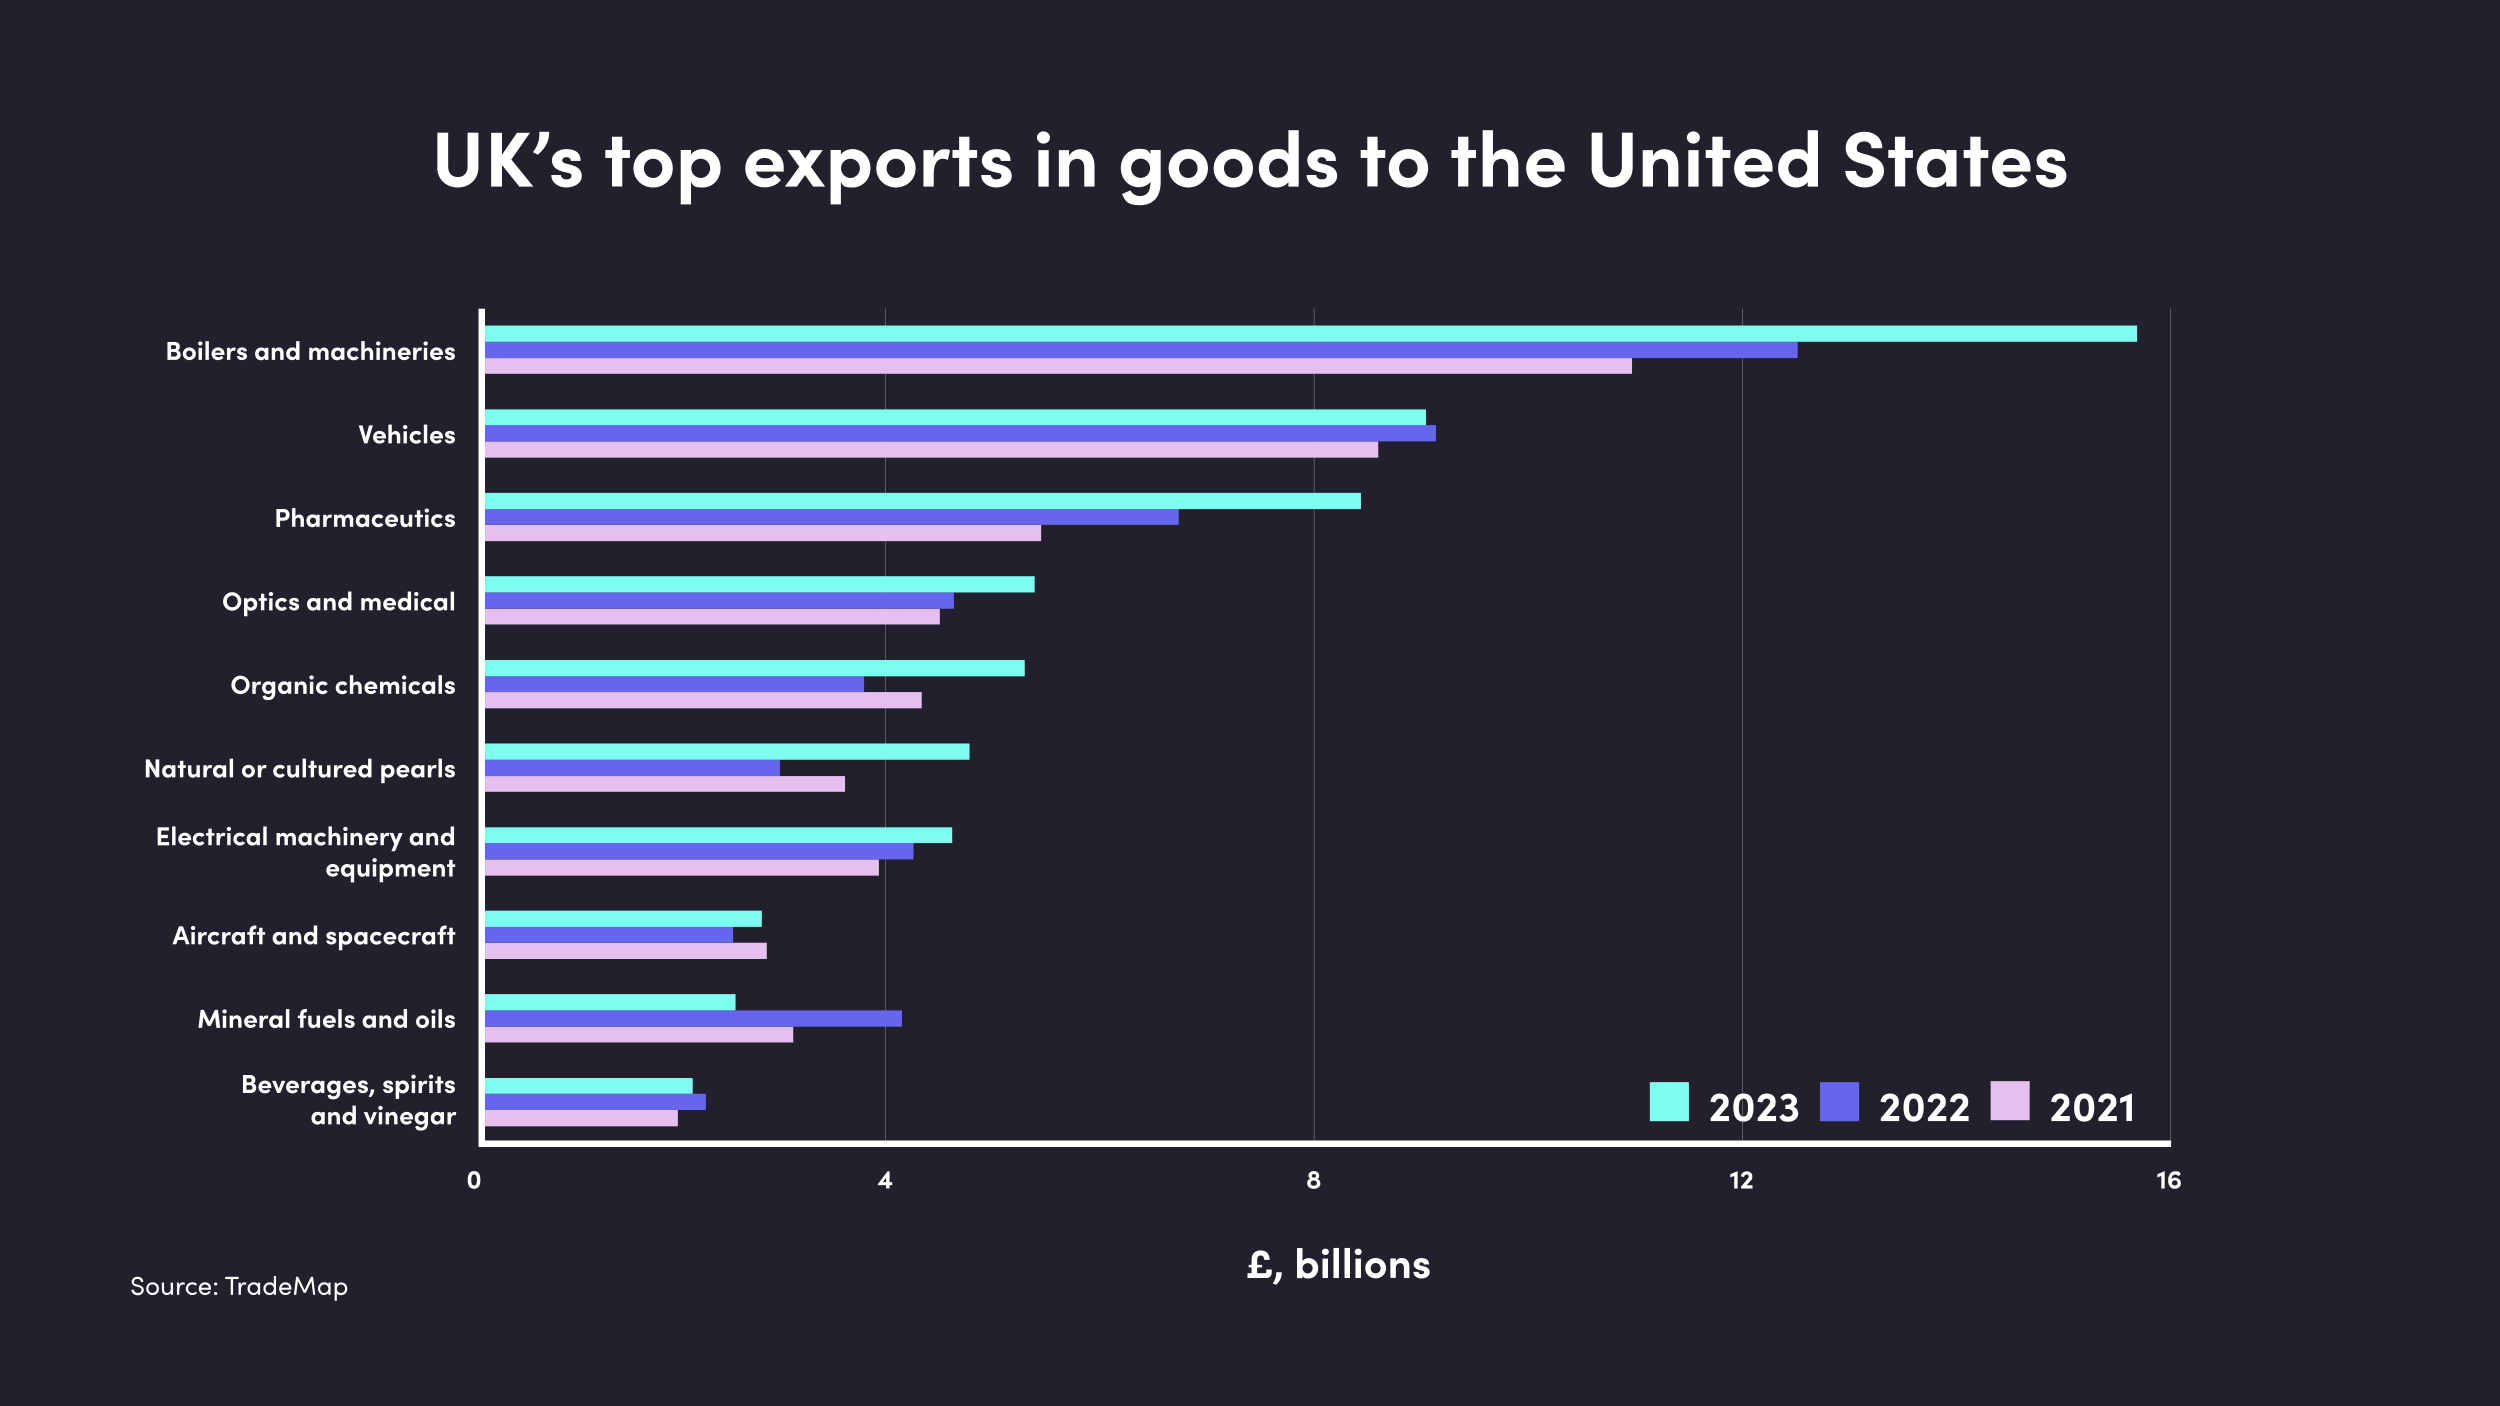
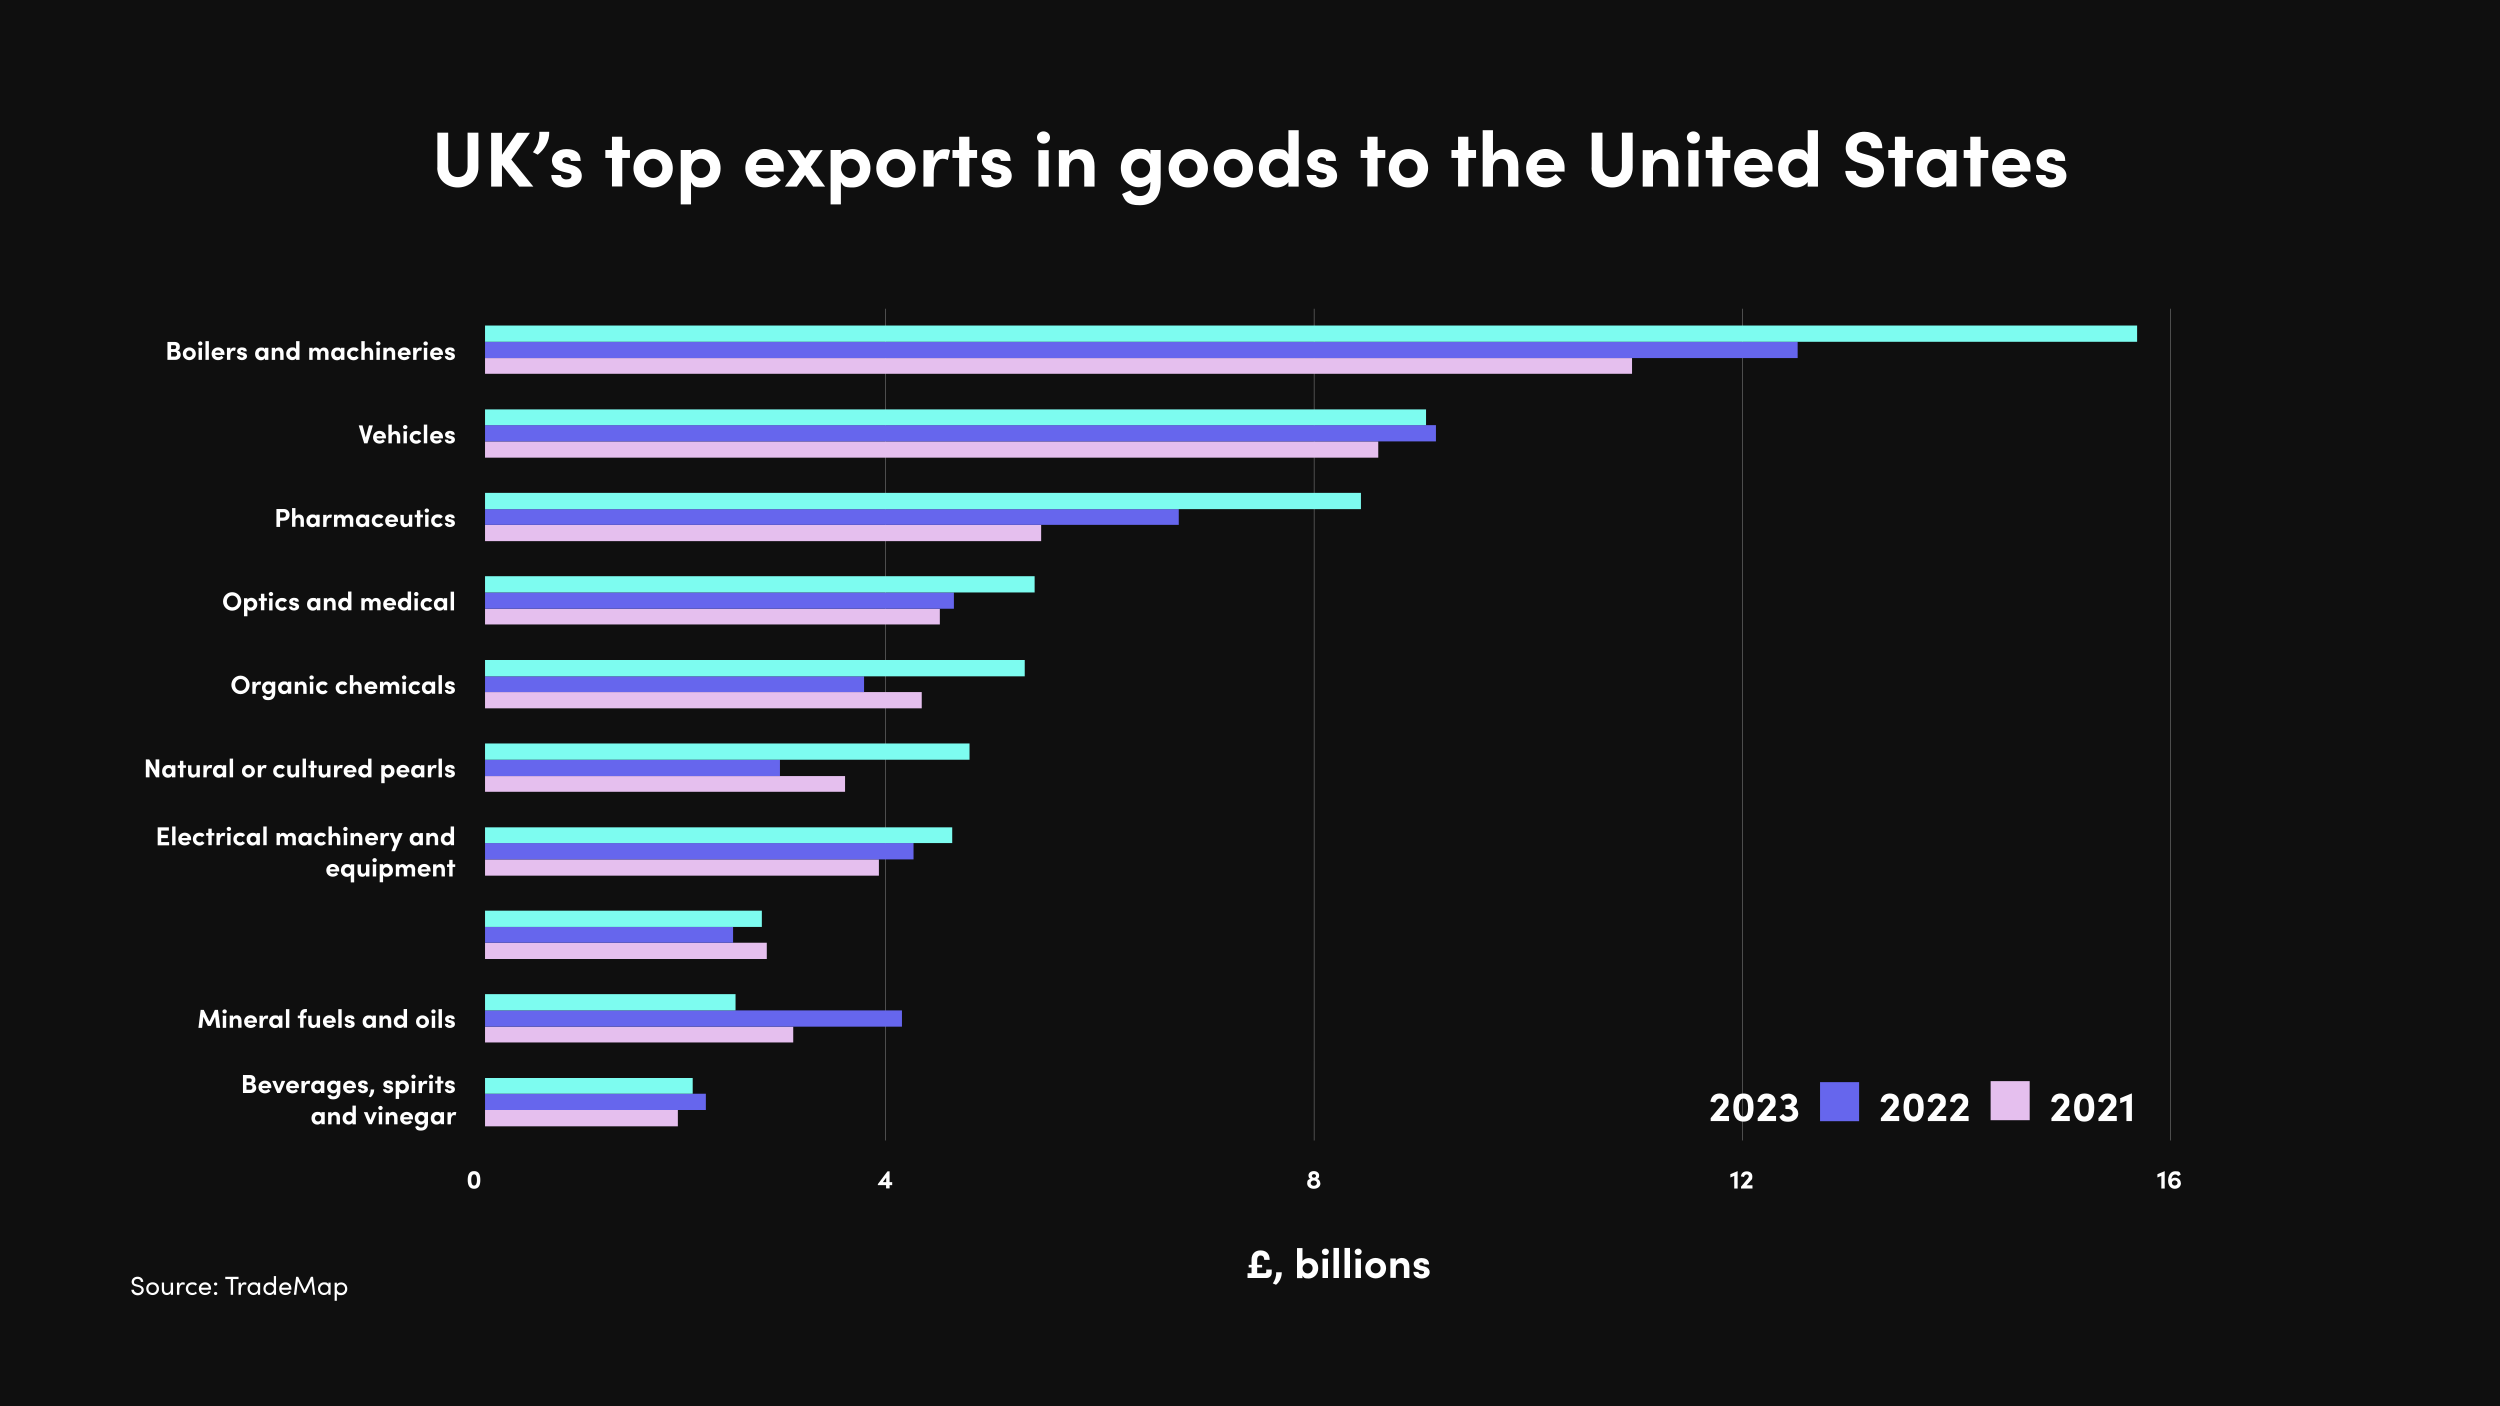
<svg xmlns="http://www.w3.org/2000/svg" id="Layer_1" version="1.1" viewBox="0 0 1920 1080">
  <rect x="0" y="0" width="1920" height="1080" fill="#333333" stroke="none" />
  <defs>
    <clipPath id="clippath">
      <path d="M0 0h1920v1080H0z" class="st0" />
    </clipPath>
    <clipPath id="clippath-1">
      <path d="M0 0h1920v1080H0z" class="st0" />
    </clipPath>
    <clipPath id="clippath-2">
      <path d="M-9-8h1938v1089H-9z" class="st0" />
    </clipPath>
    <clipPath id="clippath-3">
      <path d="M0 0h1920v1080H0z" class="st0" />
    </clipPath>
    <style>.st0,.st1,.st2,.st3,.st4,.st5{fill:none}.st1{stroke:#e5bfee}.st1,.st4,.st5{stroke-linejoin:round;stroke-width:30px}.st6{fill:#6666ed}.st2{stroke-width:5px}.st2,.st3{stroke:#fff;stroke-miterlimit:10}.st7{clip-path:url(#clippath-1)}.st8{clip-path:url(#clippath-3)}.st9{clip-path:url(#clippath-2)}.st10{fill:#fff}.st3{stroke-width:.2px}.st4{stroke:#6666ed}.st11{fill:#22202d}.st12{opacity:.7}.st13{fill:#7dfcf0}.st5{stroke:#7dfcf0}.st14{clip-path:url(#clippath)}.st15{fill:#e5bfee}</style>
  </defs>
  <g class="st14">
    <g class="st7">
      <g class="st12">
        <g class="st9">
          <path d="M0 0h1920v1080H0z" />
        </g>
      </g>
    </g>
    <g class="st8">
-       <path d="M-27.3-15h1959.7c3.1 0 5.7 2.5 5.7 5.7v1148.7c0 3.1-2.5 5.7-5.7 5.7H-27.3c-3.1 0-5.7-2.5-5.7-5.7V-9.3c0-3.1 2.5-5.7 5.7-5.7Z" class="st11" />
-     </g>
+       </g>
    <g>
      <path d="M335.9 128.7v-26.8h8.3v26.2c0 5.6 3.6 7.9 7.4 7.9s7.5-2.3 7.5-7.9v-26.2h8.3v26.8c0 9.5-7.4 15.3-15.8 15.3s-15.8-5.8-15.8-15.3ZM409.6 143.3h-10.8l-13.3-16.6v16.6h-8.3V102h8.3v16.9L397 102h10l-14.3 20.5 16.9 20.8ZM409.3 116.9c3.6-4.9 5.2-9.1 4.9-15.7h7.6c.3 7.6-4.1 14-8.8 17.6l-3.7-1.9ZM423.4 134.4h7.4c0 1.6 1.4 3.4 4.1 3.4s4-1.1 4-2.8-1-1.8-3.1-2.3l-3.7-.9c-7.2-1.9-8.2-5.9-8.2-8.9 0-4.3 4.5-8.4 11-8.4s11.1 2.5 11 9.1h-7.5c0-1.9-1.6-2.9-3.4-2.9s-3.2 1-3.2 2.5 1.2 2 2.8 2.4l4.6 1.2c6.7 1.8 7.6 6 7.6 8.3 0 5.9-6 8.9-11.8 8.9s-11.6-3.4-11.6-9.5ZM483.8 115.2v6.1h-5.9v21.9H470v-21.9h-5.1v-6.1h5.1V105h7.9v10.2h5.9ZM486.5 129.3c0-8.9 7.1-14.8 15.1-14.8s15.1 5.9 15.1 14.8-7.1 14.7-15.1 14.7-15.1-5.9-15.1-14.7Zm22.2 0c0-4.4-3.2-7.4-7.1-7.4s-7.1 3.1-7.1 7.4 3.2 7.4 7.1 7.4 7.1-3.1 7.1-7.4ZM553.4 129.2c0 9.1-6.5 14.8-13.7 14.8s-7-1.3-9-4.2V157h-7.9v-41.8h7.9v3.4c2-2.8 5.8-4.1 9-4.1 7.2 0 13.7 5.8 13.7 14.7Zm-8 .1c0-4.1-3.2-7.4-7.2-7.4s-7.3 3.2-7.3 7.4 3.6 7.4 7.3 7.4 7.2-3.2 7.2-7.4ZM601.6 131.8h-21.1c.8 3.3 3.5 5.2 7.2 5.2s5.6-1.3 7.4-3.3l4.6 4.6c-2.6 3.5-7.5 5.6-12.4 5.6-8.6 0-14.9-6.1-14.9-14.7s6.9-14.8 14.9-14.8 14.6 5.7 14.6 14.3 0 1.7-.2 3Zm-7.8-5.1c-.2-3.3-2.9-5.4-6.5-5.4s-6 1.6-6.8 5.4h13.3ZM633.7 143.3h-9.2l-6.2-8.9-6.3 8.9h-9.2l11.1-15.2-9.2-12.8h9.3l4.4 6.5 4.3-6.5h9.2l-9.2 12.8 11 15.2ZM668.5 129.2c0 9.1-6.5 14.8-13.7 14.8s-7-1.3-9-4.2V157h-7.9v-41.8h7.9v3.4c2-2.8 5.8-4.1 9-4.1 7.2 0 13.7 5.8 13.7 14.7Zm-8.1.1c0-4.1-3.2-7.4-7.2-7.4s-7.3 3.2-7.3 7.4 3.6 7.4 7.3 7.4 7.2-3.2 7.2-7.4ZM673 129.3c0-8.9 7.1-14.8 15.1-14.8s15.1 5.9 15.1 14.8-7.1 14.7-15.1 14.7-15.1-5.9-15.1-14.7Zm22.1 0c0-4.4-3.2-7.4-7.1-7.4s-7.1 3.1-7.1 7.4 3.2 7.4 7.1 7.4 7.1-3.1 7.1-7.4ZM729.7 115.4l-1.8 7.5c-1.7-.9-3.1-1-4-1-4 0-6.8 3.8-6.8 11.8v9.6h-7.9v-28h7.8v6c1.6-4.7 4.7-6.7 8.2-6.7s3.2.2 4.4.9ZM750.4 115.2v6.1h-5.9v21.9h-7.9v-21.9h-5.1v-6.1h5.1V105h7.9v10.2h5.9ZM753.6 134.4h7.4c0 1.6 1.4 3.4 4.1 3.4s4-1.1 4-2.8-1-1.8-3.1-2.3l-3.7-.9c-7.2-1.9-8.2-5.9-8.2-8.9 0-4.3 4.5-8.4 11-8.4s11.1 2.5 11 9.1h-7.5c0-1.9-1.6-2.9-3.4-2.9s-3.2 1-3.2 2.5 1.2 2 2.8 2.4l4.6 1.2c6.7 1.8 7.6 6 7.6 8.3 0 5.9-6 8.9-11.8 8.9s-11.6-3.4-11.6-9.5ZM796.4 105.6c0-2.6 2.3-4.7 5-4.7s5 2 5 4.7-2.2 4.7-5 4.7-5-2.1-5-4.7Zm1.1 37.7v-28h7.9v28h-7.9ZM840.6 127.9v15.4h-7.9v-14.9c0-4.4-2.6-6.4-5.3-6.4s-6.3 1.5-6.3 6.6v14.7h-7.9v-28h7.9v4.6c1.3-3.7 5.7-5.3 8.4-5.3 7.3 0 11.2 5 11.1 13.4ZM883.5 115.2h7.9v24.5c0 12.2-6.2 17.9-16.1 17.9s-11.2-3.4-13.6-8.6l6.5-2.8c1.2 2.6 4.1 4.4 7.1 4.4 5 0 8.2-2.8 8.2-10.1v-.8c-2 2.8-5.9 4.1-9 4.1-7.2 0-13.7-5.8-13.7-14.8s6.5-14.7 13.7-14.7 7 1.3 9 4.1V115Zm-.2 14c0-4.3-3.6-7.4-7.3-7.4s-7.3 3.2-7.3 7.4 3.3 7.4 7.3 7.4 7.3-3.2 7.3-7.4ZM897.5 129.3c0-8.9 7.1-14.8 15.1-14.8s15.1 5.9 15.1 14.8-7.1 14.7-15.1 14.7-15.1-5.9-15.1-14.7Zm22.2 0c0-4.4-3.2-7.4-7.1-7.4s-7.1 3.1-7.1 7.4 3.2 7.4 7.1 7.4 7.1-3.1 7.1-7.4ZM932.1 129.3c0-8.9 7.1-14.8 15.1-14.8s15.1 5.9 15.1 14.8-7.1 14.7-15.1 14.7-15.1-5.9-15.1-14.7Zm22.1 0c0-4.4-3.2-7.4-7.1-7.4s-7.1 3.1-7.1 7.4 3.2 7.4 7.1 7.4 7.1-3.1 7.1-7.4ZM989.5 100h7.9v43.3h-7.9v-3.5c-2 2.9-5.9 4.2-9 4.2-7.2 0-13.7-5.8-13.7-14.8s6.5-14.7 13.7-14.7 7 1.3 9 4.1V99.9Zm-.3 29.2c0-4.3-3.6-7.4-7.3-7.4s-7.3 3.2-7.3 7.4 3.3 7.4 7.3 7.4 7.3-3.2 7.3-7.4ZM1003.5 134.4h7.4c0 1.6 1.4 3.4 4.1 3.4s4-1.1 4-2.8-1-1.8-3.1-2.3l-3.7-.9c-7.2-1.9-8.2-5.9-8.2-8.9 0-4.3 4.5-8.4 11-8.4s11.1 2.5 11 9.1h-7.5c0-1.9-1.6-2.9-3.4-2.9s-3.2 1-3.2 2.5 1.2 2 2.8 2.4l4.6 1.2c6.7 1.8 7.6 6 7.6 8.3 0 5.9-6 8.9-11.8 8.9s-11.6-3.4-11.6-9.5ZM1063.9 115.2v6.1h-5.9v21.9h-7.9v-21.9h-5.1v-6.1h5.1V105h7.9v10.2h5.9ZM1066.6 129.3c0-8.9 7.1-14.8 15.1-14.8s15.1 5.9 15.1 14.8-7.1 14.7-15.1 14.7-15.1-5.9-15.1-14.7Zm22.1 0c0-4.4-3.2-7.4-7.1-7.4s-7.1 3.1-7.1 7.4 3.2 7.4 7.1 7.4 7.1-3.1 7.1-7.4ZM1133.6 115.2v6.1h-5.9v21.9h-7.9v-21.9h-5.1v-6.1h5.1V105h7.9v10.2h5.9ZM1166.1 127.9v15.4h-7.9v-14.9c0-4.4-2.6-6.4-5.3-6.4s-6.3 1.6-6.3 6.6v14.7h-7.9V100h7.9v19.7c1.2-3.6 5.7-5.2 8.4-5.2 7.3 0 11.2 5 11.1 13.4ZM1201.3 131.8h-21.1c.8 3.3 3.5 5.2 7.2 5.2s5.6-1.3 7.4-3.3l4.6 4.6c-2.6 3.5-7.5 5.6-12.4 5.6-8.6 0-14.9-6.1-14.9-14.7s6.9-14.8 14.9-14.8 14.6 5.7 14.6 14.3 0 1.7-.2 3Zm-7.8-5.1c-.2-3.3-2.9-5.4-6.5-5.4s-6 1.6-6.8 5.4h13.3ZM1222.4 128.7v-26.8h8.3v26.2c0 5.6 3.6 7.9 7.4 7.9s7.5-2.3 7.5-7.9v-26.2h8.3v26.8c0 9.5-7.4 15.3-15.8 15.3s-15.8-5.8-15.8-15.3ZM1289 127.9v15.4h-7.9v-14.9c0-4.4-2.6-6.4-5.3-6.4s-6.3 1.5-6.3 6.6v14.7h-7.9v-28h7.9v4.6c1.3-3.7 5.7-5.3 8.4-5.3 7.3 0 11.2 5 11.1 13.4ZM1295.5 105.6c0-2.6 2.3-4.7 5-4.7s5 2 5 4.7-2.2 4.7-5 4.7-5-2.1-5-4.7Zm1.1 37.7v-28h7.9v28h-7.9ZM1328.9 115.2v6.1h-5.9v21.9h-7.9v-21.9h-5.1v-6.1h5.1V105h7.9v10.2h5.9ZM1361 131.8h-21.1c.8 3.3 3.5 5.2 7.2 5.2s5.6-1.3 7.4-3.3l4.6 4.6c-2.6 3.5-7.5 5.6-12.4 5.6-8.6 0-14.9-6.1-14.9-14.7s6.9-14.8 14.9-14.8 14.6 5.7 14.6 14.3 0 1.7-.2 3Zm-7.8-5.1c-.2-3.3-2.9-5.4-6.5-5.4s-6 1.6-6.8 5.4h13.3ZM1388.3 100h7.9v43.3h-7.9v-3.5c-2 2.9-5.9 4.2-9 4.2-7.2 0-13.7-5.8-13.7-14.8s6.5-14.7 13.7-14.7 7 1.3 9 4.1V99.9Zm-.3 29.2c0-4.3-3.6-7.4-7.3-7.4s-7.3 3.2-7.3 7.4 3.3 7.4 7.3 7.4 7.3-3.2 7.3-7.4ZM1417.1 131.3h8.3c0 2.9 2.9 5.4 6.8 5.4s6.2-2 6.2-5-1.7-3.9-5.2-5l-5-1.4c-9.1-2.4-10.7-7.9-10.7-11.6 0-7.4 6.4-12.5 14.3-12.5s13.8 4.7 13.8 12.6h-8.3c0-2.9-2-5.2-5.6-5.2s-5.7 2.2-5.7 4.9.3 3.1 4.6 4.4l4.6 1.3c6.2 1.9 11.7 5 11.7 12.1s-7 12.7-14.8 12.7-14.9-5.5-14.9-12.7ZM1469.1 115.2v6.1h-5.9v21.9h-7.9v-21.9h-5.1v-6.1h5.1V105h7.9v10.2h5.9ZM1494.7 115.2h7.9v28h-7.9v-4c-1.9 2.9-5.5 4.7-9.2 4.7-7.7 0-13.5-6-13.5-14.7s5.6-14.8 13.7-14.8 7.2 1.6 9.1 4.4v-3.7Zm-.2 14.1c0-4.3-3.4-7.4-7.3-7.4s-7.1 3.4-7.1 7.4 3.1 7.4 7.2 7.4 7.3-3.4 7.3-7.4ZM1527 115.2v6.1h-5.9v21.9h-7.9v-21.9h-5.1v-6.1h5.1V105h7.9v10.2h5.9ZM1559.1 131.8H1538c.8 3.3 3.5 5.2 7.2 5.2s5.6-1.3 7.4-3.3l4.6 4.6c-2.6 3.5-7.5 5.6-12.4 5.6-8.6 0-14.9-6.1-14.9-14.7s6.9-14.8 14.9-14.8 14.6 5.7 14.6 14.3 0 1.7-.2 3Zm-7.8-5.1c-.2-3.3-2.9-5.4-6.5-5.4s-6 1.6-6.8 5.4h13.3ZM1563.6 134.4h7.4c0 1.6 1.4 3.4 4.1 3.4s4-1.1 4-2.8-1-1.8-3.1-2.3l-3.7-.9c-7.2-1.9-8.2-5.9-8.2-8.9 0-4.3 4.5-8.4 11-8.4s11.1 2.5 11 9.1h-7.5c0-1.9-1.6-2.9-3.4-2.9s-3.2 1-3.2 2.5 1.2 2 2.8 2.4l4.6 1.2c6.7 1.8 7.6 6 7.6 8.3 0 5.9-6 8.9-11.8 8.9s-11.6-3.4-11.6-9.5Z" class="st10" />
    </g>
-     <path d="M367.5 878.4h312.7M680.2 878.4H699M699 878.4h310.2M1009.2 878.4h18.8M1028 878.4h310.2M1338.2 878.4h18.8M1357 878.4h310.4M370 301.3v-64.2M370 365.4v-64.1M370 429.5v-64.1M370 493.6v-64.1M370 557.8v-64.2M370 621.9v-64.1M370 686v-64.1M370 750.1V686M370 814.3v-64.2M370 875.9v-61.6" class="st2" />
    <path d="M680.2 301.3v-64.2M680.2 365.4v-64.1M680.2 429.5v-64.1M680.2 493.6v-64.1M680.2 557.8v-64.2M680.2 621.9v-64.1M680.2 686v-64.1M680.2 750.1V686M680.2 814.3v-64.2M680.2 875.9v-61.6M1009.2 301.3v-64.2M1009.2 365.4v-64.1M1009.2 429.5v-64.1M1009.2 493.6v-64.1M1009.2 557.8v-64.2M1009.2 621.9v-64.1M1009.2 686v-64.1M1009.2 750.1V686M1009.2 814.3v-64.2M1009.2 875.9v-61.6M1338.2 301.3v-64.2M1338.2 365.4v-64.1M1338.2 429.5v-64.1M1338.2 493.6v-64.1M1338.2 557.8v-64.2M1338.2 621.9v-64.1M1338.2 686v-64.1M1338.2 750.1V686M1338.2 814.3v-64.2M1338.2 875.9v-61.6M1667.2 301.3v-64.2M1667.2 365.4v-64.1M1667.2 429.5v-64.1M1667.2 493.6v-64.1M1667.2 557.8v-64.2M1667.2 621.9v-64.1M1667.2 686v-64.1M1667.2 750.1V686M1667.2 814.3v-64.2M1667.2 875.9v-61.6" class="st3" />
    <g>
      <path d="M138.8 272.5c0 1.9-1.3 3.9-4.3 3.9h-5.9v-13.8h5.5c2.5 0 4 1.5 4 3.6s-.4 2.4-1.9 2.9c1.8.3 2.6 1.9 2.6 3.4Zm-4.9-7.4h-2.5v3h2.5c.9 0 1.4-.6 1.4-1.5s-.4-1.5-1.4-1.5Zm.2 8.8c1.3 0 1.9-.8 1.9-1.8s-.6-1.8-1.9-1.8h-2.7v3.5h2.7ZM140.4 271.7c0-3 2.4-4.9 5-4.9s5 2 5 4.9-2.4 4.9-5 4.9-5-2-5-4.9Zm7.4 0c0-1.5-1.1-2.5-2.4-2.5s-2.4 1-2.4 2.5 1.1 2.5 2.4 2.5 2.4-1 2.4-2.5ZM152.1 263.8c0-.9.8-1.6 1.7-1.6s1.7.7 1.7 1.6-.7 1.6-1.7 1.6-1.7-.7-1.7-1.6Zm.4 12.6v-9.3h2.6v9.3h-2.6ZM157.8 276.4V262h2.6v14.4h-2.6ZM172.2 272.6h-7c.3 1.1 1.2 1.7 2.4 1.7s1.9-.4 2.5-1.1l1.5 1.5c-.9 1.2-2.5 1.9-4.1 1.9-2.9 0-5-2-5-4.9s2.3-4.9 5-4.9 4.9 1.9 4.9 4.8v1Zm-2.6-1.7c0-1.1-1-1.8-2.2-1.8s-2 .5-2.3 1.8h4.4ZM181.1 267.1l-.6 2.5c-.6-.3-1-.3-1.3-.3-1.3 0-2.3 1.3-2.3 3.9v3.2h-2.6v-9.3h2.6v2c.5-1.6 1.6-2.2 2.7-2.2s1.1 0 1.5.3ZM181.8 273.5h2.5c0 .5.5 1.1 1.4 1.1s1.3-.4 1.3-.9-.3-.6-1-.8l-1.2-.3c-2.4-.6-2.7-2-2.7-3 0-1.4 1.5-2.8 3.7-2.8s3.7.8 3.7 3H187c0-.6-.5-1-1.1-1s-1.1.3-1.1.8.4.7.9.8l1.5.4c2.2.6 2.5 2 2.5 2.8 0 2-2 3-3.9 3s-3.9-1.1-3.9-3.2ZM203.5 267.1h2.6v9.3h-2.6v-1.3c-.6 1-1.8 1.6-3.1 1.6-2.6 0-4.5-2-4.5-4.9s1.9-4.9 4.6-4.9 2.4.5 3 1.5v-1.2Zm-.1 4.6c0-1.4-1.1-2.5-2.4-2.5s-2.4 1.1-2.4 2.5 1 2.5 2.4 2.5 2.4-1.1 2.4-2.5ZM217.8 271.3v5.1h-2.6v-5c0-1.5-.9-2.1-1.8-2.1s-2.1.5-2.1 2.2v4.9h-2.6v-9.3h2.6v1.5c.4-1.2 1.9-1.8 2.8-1.8 2.4 0 3.7 1.7 3.7 4.5ZM227.4 262h2.6v14.4h-2.6v-1.2c-.7 1-2 1.4-3 1.4-2.4 0-4.6-1.9-4.6-4.9s2.2-4.9 4.6-4.9 2.3.4 3 1.4V262Zm-.1 9.7c0-1.4-1.2-2.5-2.4-2.5s-2.4 1.1-2.4 2.5 1.1 2.5 2.4 2.5 2.4-1.1 2.4-2.5ZM252.3 271.3v5.1h-2.6v-5c0-1.5-.8-2.1-1.7-2.1-1.1 0-1.8.8-1.8 2.5v4.6h-2.6v-5c0-1.5-.8-2.1-1.6-2.1s-1.9.5-1.9 2.2v4.9h-2.6v-9.3h2.6v1.5c.4-1.2 1.6-1.7 2.6-1.7s2.4.7 3 1.8c.7-1.4 2.1-1.8 3.1-1.8 2.3 0 3.6 1.7 3.6 4.5ZM261.9 267.1h2.6v9.3h-2.6v-1.3c-.6 1-1.8 1.6-3.1 1.6-2.6 0-4.5-2-4.5-4.9s1.9-4.9 4.6-4.9 2.4.5 3 1.5v-1.2Zm-.1 4.6c0-1.4-1.1-2.5-2.4-2.5s-2.4 1.1-2.4 2.5 1 2.5 2.4 2.5 2.4-1.1 2.4-2.5ZM266.5 271.7c0-3 2.4-4.9 5.1-4.9s3.1.8 3.9 2l-2 1.4c-.4-.6-1.2-.9-1.9-.9-1.5 0-2.5 1.1-2.5 2.4s1 2.5 2.5 2.5 1.5-.4 1.9-.9l2 1.4c-.9 1.2-2.2 2-3.9 2-2.7 0-5.1-2-5.1-4.9ZM286.6 271.3v5.1H284v-5c0-1.5-.9-2.1-1.8-2.1s-2.1.5-2.1 2.2v4.9h-2.6V262h2.6v6.6c.4-1.2 1.9-1.7 2.8-1.7 2.4 0 3.7 1.7 3.7 4.5ZM288.8 263.8c0-.9.8-1.6 1.7-1.6s1.7.7 1.7 1.6-.7 1.6-1.7 1.6-1.7-.7-1.7-1.6Zm.3 12.6v-9.3h2.6v9.3h-2.6ZM303.5 271.3v5.1h-2.6v-5c0-1.5-.9-2.1-1.8-2.1s-2.1.5-2.1 2.2v4.9h-2.6v-9.3h2.6v1.5c.4-1.2 1.9-1.8 2.8-1.8 2.4 0 3.7 1.7 3.7 4.5ZM315.2 272.6h-7c.3 1.1 1.2 1.7 2.4 1.7s1.9-.4 2.5-1.1l1.5 1.5c-.9 1.2-2.5 1.9-4.1 1.9-2.9 0-5-2-5-4.9s2.3-4.9 5-4.9 4.9 1.9 4.9 4.8v1Zm-2.6-1.7c0-1.1-1-1.8-2.2-1.8s-2 .5-2.3 1.8h4.4ZM324.1 267.1l-.6 2.5c-.6-.3-1-.3-1.3-.3-1.3 0-2.3 1.3-2.3 3.9v3.2h-2.6v-9.3h2.6v2c.5-1.6 1.6-2.2 2.7-2.2s1.1 0 1.5.3ZM325.2 263.8c0-.9.8-1.6 1.7-1.6s1.7.7 1.7 1.6-.7 1.6-1.7 1.6-1.7-.7-1.7-1.6Zm.3 12.6v-9.3h2.6v9.3h-2.6ZM340 272.6h-7c.3 1.1 1.2 1.7 2.4 1.7s1.9-.4 2.5-1.1l1.5 1.5c-.9 1.2-2.5 1.9-4.1 1.9-2.9 0-5-2-5-4.9s2.3-4.9 5-4.9 4.9 1.9 4.9 4.8v1Zm-2.6-1.7c0-1.1-1-1.8-2.2-1.8s-2 .5-2.3 1.8h4.4ZM341.5 273.5h2.5c0 .5.5 1.1 1.4 1.1s1.3-.4 1.3-.9-.3-.6-1-.8l-1.2-.3c-2.4-.6-2.7-2-2.7-3 0-1.4 1.5-2.8 3.7-2.8s3.7.8 3.7 3h-2.5c0-.6-.5-1-1.1-1s-1.1.3-1.1.8.4.7.9.8l1.5.4c2.2.6 2.5 2 2.5 2.8 0 2-2 3-3.9 3s-3.9-1.1-3.9-3.2Z" class="st10" />
    </g>
    <g>
      <path d="M283.5 326.7h2.9l-4.2 13.8h-2.5l-4.2-13.8h2.9l2.5 9.3 2.5-9.3ZM296.2 336.7h-7c.3 1.1 1.2 1.7 2.4 1.7s1.9-.4 2.5-1.1l1.5 1.5c-.9 1.2-2.5 1.9-4.1 1.9-2.9 0-5-2-5-4.9s2.3-4.9 5-4.9 4.9 1.9 4.9 4.8v1Zm-2.6-1.7c0-1.1-1-1.8-2.2-1.8s-2 .5-2.3 1.8h4.4ZM307.4 335.4v5.1h-2.6v-5c0-1.5-.9-2.1-1.8-2.1s-2.1.5-2.1 2.2v4.9h-2.6v-14.4h2.6v6.6c.4-1.2 1.9-1.7 2.8-1.7 2.4 0 3.7 1.7 3.7 4.5ZM309.5 328c0-.9.8-1.6 1.7-1.6s1.7.7 1.7 1.6-.7 1.6-1.7 1.6-1.7-.7-1.7-1.6Zm.4 12.5v-9.3h2.6v9.3h-2.6ZM314.6 335.8c0-3 2.4-4.9 5.1-4.9s3.1.8 3.9 2l-2 1.4c-.4-.6-1.2-.9-1.9-.9-1.5 0-2.5 1.1-2.5 2.4s1 2.5 2.5 2.5 1.5-.4 1.9-.9l2 1.4c-.9 1.2-2.2 2-3.9 2-2.7 0-5.1-2-5.1-4.9ZM325.5 340.5v-14.4h2.6v14.4h-2.6ZM340 336.7h-7c.3 1.1 1.2 1.7 2.4 1.7s1.9-.4 2.5-1.1l1.5 1.5c-.9 1.2-2.5 1.9-4.1 1.9-2.9 0-5-2-5-4.9s2.3-4.9 5-4.9 4.9 1.9 4.9 4.8v1Zm-2.6-1.7c0-1.1-1-1.8-2.2-1.8s-2 .5-2.3 1.8h4.4ZM341.5 337.6h2.5c0 .5.5 1.1 1.4 1.1s1.3-.4 1.3-.9-.3-.6-1-.8l-1.2-.3c-2.4-.6-2.7-2-2.7-3 0-1.4 1.5-2.8 3.7-2.8s3.7.8 3.7 3h-2.5c0-.6-.5-1-1.1-1s-1.1.3-1.1.8.4.7.9.8l1.5.4c2.2.6 2.5 2 2.5 2.8 0 2-2 3-3.9 3s-3.9-1.1-3.9-3.2Z" class="st10" />
    </g>
    <g>
      <path d="M217.9 390.9c3.1 0 4.5 2.2 4.5 4.5s-1.4 4.5-4.5 4.5h-2.8v4.8h-2.8v-13.8h5.6Zm-.1 6.5c1.3 0 1.8-1 1.8-2s-.5-2-1.8-2h-2.7v4.1h2.7ZM233.4 399.5v5.1h-2.6v-5c0-1.5-.9-2.1-1.8-2.1s-2.1.5-2.1 2.2v4.9h-2.6v-14.4h2.6v6.6c.4-1.2 1.9-1.7 2.8-1.7 2.4 0 3.7 1.7 3.7 4.5ZM242.9 395.3h2.6v9.3h-2.6v-1.3c-.6 1-1.8 1.6-3.1 1.6-2.6 0-4.5-2-4.5-4.9s1.9-4.9 4.6-4.9 2.4.5 3 1.5v-1.2Zm-.1 4.7c0-1.4-1.1-2.5-2.4-2.5s-2.4 1.1-2.4 2.5 1 2.5 2.4 2.5 2.4-1.1 2.4-2.5ZM255 395.4l-.6 2.5c-.6-.3-1-.3-1.3-.3-1.3 0-2.3 1.3-2.3 3.9v3.2h-2.6v-9.3h2.6v2c.5-1.6 1.6-2.2 2.7-2.2s1.1 0 1.5.3ZM271.3 399.5v5.1h-2.6v-5c0-1.5-.8-2.1-1.7-2.1-1.1 0-1.8.8-1.8 2.5v4.6h-2.6v-5c0-1.5-.8-2.1-1.6-2.1s-1.9.5-1.9 2.2v4.9h-2.6v-9.3h2.6v1.5c.4-1.2 1.6-1.7 2.6-1.7s2.4.7 3 1.8c.7-1.4 2.1-1.8 3.1-1.8 2.3 0 3.6 1.7 3.6 4.5ZM280.9 395.3h2.6v9.3h-2.6v-1.3c-.6 1-1.8 1.6-3.1 1.6-2.6 0-4.5-2-4.5-4.9s1.9-4.9 4.6-4.9 2.4.5 3 1.5v-1.2Zm-.1 4.7c0-1.4-1.1-2.5-2.4-2.5s-2.4 1.1-2.4 2.5 1 2.5 2.4 2.5 2.4-1.1 2.4-2.5ZM285.5 399.9c0-3 2.4-4.9 5.1-4.9s3.1.8 3.9 2l-2 1.4c-.4-.6-1.2-.9-1.9-.9-1.5 0-2.5 1.1-2.5 2.4s1 2.5 2.5 2.5 1.5-.4 1.9-.9l2 1.4c-.9 1.2-2.2 2-3.9 2-2.7 0-5.1-2-5.1-4.9ZM305.5 400.8h-7c.3 1.1 1.2 1.7 2.4 1.7s1.9-.4 2.5-1.1l1.5 1.5c-.9 1.2-2.5 1.9-4.1 1.9-2.9 0-5-2-5-4.9s2.3-4.9 5-4.9 4.9 1.9 4.9 4.8v1Zm-2.5-1.7c0-1.1-1-1.8-2.2-1.8s-2 .5-2.3 1.8h4.4ZM314 395.3h2.6v9.3H314v-1.5c-.4 1.2-1.9 1.8-2.8 1.8-2.4 0-3.7-1.6-3.7-4.4v-5.1h2.6v5c0 1.5.9 2.1 1.8 2.1s2.1-.5 2.1-2.2v-4.9ZM324.8 395.3v2h-2v7.3h-2.6v-7.3h-1.7v-2h1.7v-3.4h2.6v3.4h2ZM326.1 392.1c0-.9.8-1.6 1.7-1.6s1.7.7 1.7 1.6-.7 1.6-1.7 1.6-1.7-.7-1.7-1.6Zm.4 12.5v-9.3h2.6v9.3h-2.6ZM331.1 399.9c0-3 2.4-4.9 5.1-4.9s3.1.8 3.9 2l-2 1.4c-.4-.6-1.2-.9-1.9-.9-1.5 0-2.5 1.1-2.5 2.4s1 2.5 2.5 2.5 1.5-.4 1.9-.9l2 1.4c-.9 1.2-2.2 2-3.9 2-2.7 0-5.1-2-5.1-4.9ZM341.5 401.7h2.5c0 .5.5 1.1 1.4 1.1s1.3-.4 1.3-.9-.3-.6-1-.8l-1.2-.3c-2.4-.6-2.7-2-2.7-3 0-1.4 1.5-2.8 3.7-2.8s3.7.8 3.7 3h-2.5c0-.6-.5-1-1.1-1s-1.1.3-1.1.8.4.7.9.8l1.5.4c2.2.6 2.5 2 2.5 2.8 0 2-2 3-3.9 3s-3.9-1.1-3.9-3.2Z" class="st10" />
    </g>
    <g>
      <path d="M171.3 461.9c0-3.9 3.1-7.1 7-7.1s7 3.2 7 7.1-3.1 7.1-7 7.1-7-3.2-7-7.1Zm11.3 0c0-2.5-1.8-4.5-4.2-4.5s-4.2 2-4.2 4.5 1.7 4.5 4.2 4.5 4.2-2 4.2-4.5ZM197.6 464.1c0 3-2.2 4.9-4.6 4.9s-2.3-.4-3-1.4v5.7h-2.6v-13.9h2.6v1.1c.7-.9 1.9-1.4 3-1.4 2.4 0 4.6 1.9 4.6 4.9Zm-2.7 0c0-1.4-1.1-2.5-2.4-2.5s-2.4 1.1-2.4 2.5 1.2 2.5 2.4 2.5 2.4-1.1 2.4-2.5ZM205 459.4v2h-2v7.3h-2.6v-7.3h-1.7v-2h1.7V456h2.6v3.4h2ZM206.4 456.2c0-.9.8-1.6 1.7-1.6s1.7.7 1.7 1.6-.7 1.6-1.7 1.6-1.7-.7-1.7-1.6Zm.3 12.6v-9.3h2.6v9.3h-2.6ZM211.4 464.1c0-3 2.4-4.9 5.1-4.9s3.1.8 3.9 2l-2 1.4c-.4-.6-1.2-.9-1.9-.9-1.5 0-2.5 1.1-2.5 2.4s1 2.5 2.5 2.5 1.5-.4 1.9-.9l2 1.4c-.9 1.2-2.2 2-3.9 2-2.7 0-5.1-2-5.1-4.9ZM221.8 465.8h2.5c0 .5.5 1.1 1.4 1.1s1.3-.4 1.3-.9-.3-.6-1-.8l-1.2-.3c-2.4-.6-2.7-2-2.7-3 0-1.4 1.5-2.8 3.7-2.8s3.7.8 3.7 3H227c0-.6-.5-1-1.1-1s-1.1.3-1.1.8.4.7.9.8l1.5.4c2.2.6 2.5 2 2.5 2.8 0 2-2 3-3.9 3s-3.9-1.1-3.9-3.2ZM243.4 459.4h2.6v9.3h-2.6v-1.3c-.6 1-1.8 1.6-3.1 1.6-2.6 0-4.5-2-4.5-4.9s1.9-4.9 4.6-4.9 2.4.5 3 1.5v-1.2Zm-.1 4.7c0-1.4-1.1-2.5-2.4-2.5s-2.4 1.1-2.4 2.5 1 2.5 2.4 2.5 2.4-1.1 2.4-2.5ZM257.8 463.6v5.1h-2.6v-5c0-1.5-.9-2.1-1.8-2.1s-2.1.5-2.1 2.2v4.9h-2.6v-9.3h2.6v1.5c.4-1.2 1.9-1.8 2.8-1.8 2.4 0 3.7 1.7 3.7 4.5ZM267.3 454.3h2.6v14.4h-2.6v-1.2c-.7 1-2 1.4-3 1.4-2.4 0-4.6-1.9-4.6-4.9s2.2-4.9 4.6-4.9 2.3.4 3 1.4v-6.2Zm-.1 9.8c0-1.4-1.2-2.5-2.4-2.5s-2.4 1.1-2.4 2.5 1.1 2.5 2.4 2.5 2.4-1.1 2.4-2.5ZM292.3 463.6v5.1h-2.6v-5c0-1.5-.8-2.1-1.7-2.1-1.1 0-1.8.8-1.8 2.5v4.6h-2.6v-5c0-1.5-.8-2.1-1.6-2.1s-1.9.5-1.9 2.2v4.9h-2.6v-9.3h2.6v1.5c.4-1.2 1.6-1.7 2.6-1.7s2.4.7 3 1.8c.7-1.4 2.1-1.8 3.1-1.8 2.3 0 3.6 1.7 3.6 4.5ZM304 464.9h-7c.3 1.1 1.2 1.7 2.4 1.7s1.9-.4 2.5-1.1l1.5 1.5c-.9 1.2-2.5 1.9-4.1 1.9-2.9 0-5-2-5-4.9s2.3-4.9 5-4.9 4.9 1.9 4.9 4.8v1Zm-2.6-1.7c0-1.1-1-1.8-2.2-1.8s-2 .5-2.3 1.8h4.4ZM313.1 454.3h2.6v14.4h-2.6v-1.2c-.7 1-2 1.4-3 1.4-2.4 0-4.6-1.9-4.6-4.9s2.2-4.9 4.6-4.9 2.3.4 3 1.4v-6.2Zm-.1 9.8c0-1.4-1.2-2.5-2.4-2.5s-2.4 1.1-2.4 2.5 1.1 2.5 2.4 2.5 2.4-1.1 2.4-2.5ZM318 456.2c0-.9.8-1.6 1.7-1.6s1.7.7 1.7 1.6-.7 1.6-1.7 1.6-1.7-.7-1.7-1.6Zm.3 12.6v-9.3h2.6v9.3h-2.6ZM323 464.1c0-3 2.4-4.9 5.1-4.9s3.1.8 3.9 2l-2 1.4c-.4-.6-1.2-.9-1.9-.9-1.5 0-2.5 1.1-2.5 2.4s1 2.5 2.5 2.5 1.5-.4 1.9-.9l2 1.4c-.9 1.2-2.2 2-3.9 2-2.7 0-5.1-2-5.1-4.9ZM340.8 459.4h2.6v9.3h-2.6v-1.3c-.6 1-1.8 1.6-3.1 1.6-2.6 0-4.5-2-4.5-4.9s1.9-4.9 4.6-4.9 2.4.5 3 1.5v-1.2Zm-.1 4.7c0-1.4-1.1-2.5-2.4-2.5s-2.4 1.1-2.4 2.5 1 2.5 2.4 2.5 2.4-1.1 2.4-2.5ZM346.1 468.8v-14.4h2.6v14.4h-2.6Z" class="st10" />
    </g>
    <g>
      <path d="M177.7 526c0-3.9 3.1-7.1 7-7.1s7 3.2 7 7.1-3.1 7.1-7 7.1-7-3.2-7-7.1Zm11.3 0c0-2.5-1.8-4.5-4.2-4.5s-4.2 2-4.2 4.5 1.7 4.5 4.2 4.5 4.2-2 4.2-4.5ZM200.6 523.6l-.6 2.5c-.6-.3-1-.3-1.3-.3-1.3 0-2.3 1.3-2.3 3.9v3.2h-2.6v-9.3h2.6v2c.5-1.6 1.6-2.2 2.7-2.2s1.1 0 1.5.3ZM208.8 523.5h2.6v8.2c0 4.1-2.1 6-5.4 6s-3.7-1.1-4.5-2.9l2.2-.9c.4.9 1.4 1.5 2.4 1.5 1.7 0 2.7-.9 2.7-3.4v-.3c-.7.9-2 1.4-3 1.4-2.4 0-4.6-1.9-4.6-4.9s2.2-4.9 4.6-4.9 2.3.4 3 1.4v-1.1Zm-.1 4.7c0-1.4-1.2-2.5-2.4-2.5s-2.4 1.1-2.4 2.5 1.1 2.5 2.4 2.5 2.4-1.1 2.4-2.5ZM221.1 523.5h2.6v9.3h-2.6v-1.3c-.6 1-1.8 1.6-3.1 1.6-2.6 0-4.5-2-4.5-4.9s1.9-4.9 4.6-4.9 2.4.5 3 1.5v-1.2Zm-.1 4.7c0-1.4-1.1-2.5-2.4-2.5s-2.4 1.1-2.4 2.5 1 2.5 2.4 2.5 2.4-1.1 2.4-2.5ZM235.5 527.8v5.1h-2.6v-5c0-1.5-.9-2.1-1.8-2.1s-2.1.5-2.1 2.2v4.9h-2.6v-9.3h2.6v1.5c.4-1.2 1.9-1.8 2.8-1.8 2.4 0 3.7 1.7 3.7 4.5ZM237.6 520.3c0-.9.8-1.6 1.7-1.6s1.7.7 1.7 1.6-.7 1.6-1.7 1.6-1.7-.7-1.7-1.6Zm.4 12.6v-9.3h2.6v9.3H238ZM242.7 528.2c0-3 2.4-4.9 5.1-4.9s3.1.8 3.9 2l-2 1.4c-.4-.6-1.2-.9-1.9-.9-1.5 0-2.5 1.1-2.5 2.4s1 2.5 2.5 2.5 1.5-.4 1.9-.9l2 1.4c-.9 1.2-2.2 2-3.9 2-2.7 0-5.1-2-5.1-4.9ZM257.8 528.2c0-3 2.4-4.9 5.1-4.9s3.1.8 3.9 2l-2 1.4c-.4-.6-1.2-.9-1.9-.9-1.5 0-2.5 1.1-2.5 2.4s1 2.5 2.5 2.5 1.5-.4 1.9-.9l2 1.4c-.9 1.2-2.2 2-3.9 2-2.7 0-5.1-2-5.1-4.9ZM277.8 527.8v5.1h-2.6v-5c0-1.5-.9-2.1-1.8-2.1s-2.1.5-2.1 2.2v4.9h-2.6v-14.4h2.6v6.6c.4-1.2 1.9-1.7 2.8-1.7 2.4 0 3.7 1.7 3.7 4.5ZM289.6 529.1h-7c.3 1.1 1.2 1.7 2.4 1.7s1.9-.4 2.5-1.1l1.5 1.5c-.9 1.2-2.5 1.9-4.1 1.9-2.9 0-5-2-5-4.9s2.3-4.9 5-4.9 4.9 1.9 4.9 4.8v1Zm-2.6-1.7c0-1.1-1-1.8-2.2-1.8s-2 .5-2.3 1.8h4.4ZM306.6 527.8v5.1H304v-5c0-1.5-.8-2.1-1.7-2.1-1.1 0-1.8.8-1.8 2.5v4.6h-2.6v-5c0-1.5-.8-2.1-1.6-2.1s-1.9.5-1.9 2.2v4.9h-2.6v-9.3h2.6v1.5c.4-1.2 1.6-1.7 2.6-1.7s2.4.7 3 1.8c.7-1.4 2.1-1.8 3.1-1.8 2.3 0 3.6 1.7 3.6 4.5ZM308.7 520.3c0-.9.8-1.6 1.7-1.6s1.7.7 1.7 1.6-.7 1.6-1.7 1.6-1.7-.7-1.7-1.6Zm.4 12.6v-9.3h2.6v9.3h-2.6ZM313.8 528.2c0-3 2.4-4.9 5.1-4.9s3.1.8 3.9 2l-2 1.4c-.4-.6-1.2-.9-1.9-.9-1.5 0-2.5 1.1-2.5 2.4s1 2.5 2.5 2.5 1.5-.4 1.9-.9l2 1.4c-.9 1.2-2.2 2-3.9 2-2.7 0-5.1-2-5.1-4.9ZM331.6 523.5h2.6v9.3h-2.6v-1.3c-.6 1-1.8 1.6-3.1 1.6-2.6 0-4.5-2-4.5-4.9s1.9-4.9 4.6-4.9 2.4.5 3 1.5v-1.2Zm-.1 4.7c0-1.4-1.1-2.5-2.4-2.5s-2.4 1.1-2.4 2.5 1 2.5 2.4 2.5 2.4-1.1 2.4-2.5ZM336.8 532.9v-14.4h2.6v14.4h-2.6ZM341.5 529.9h2.5c0 .5.5 1.1 1.4 1.1s1.3-.4 1.3-.9-.3-.6-1-.8l-1.2-.3c-2.4-.6-2.7-2-2.7-3 0-1.4 1.5-2.8 3.7-2.8s3.7.8 3.7 3h-2.5c0-.6-.5-1-1.1-1s-1.1.3-1.1.8.4.7.9.8l1.5.4c2.2.6 2.5 2 2.5 2.8 0 2-2 3-3.9 3s-3.9-1.1-3.9-3.2Z" class="st10" />
    </g>
    <g>
      <path d="M119.5 583.2h2.8V597h-2.5l-5-8.6v8.6H112v-13.8h2.6l4.9 8.5v-8.5ZM132.1 587.7h2.6v9.3h-2.6v-1.3c-.6 1-1.8 1.6-3.1 1.6-2.6 0-4.5-2-4.5-4.9s1.9-4.9 4.6-4.9 2.4.5 3 1.5v-1.2Zm-.1 4.6c0-1.4-1.1-2.5-2.4-2.5s-2.4 1.1-2.4 2.5 1 2.5 2.4 2.5 2.4-1.1 2.4-2.5ZM142.8 587.7v2h-2v7.3h-2.6v-7.3h-1.7v-2h1.7v-3.4h2.6v3.4h2ZM150.9 587.7h2.6v9.3h-2.6v-1.5c-.4 1.2-1.9 1.8-2.8 1.8-2.4 0-3.7-1.6-3.7-4.4v-5.1h2.6v5c0 1.5.9 2.1 1.8 2.1s2.1-.5 2.1-2.2v-4.9ZM163 587.7l-.6 2.5c-.6-.3-1-.3-1.3-.3-1.3 0-2.3 1.3-2.3 3.9v3.2h-2.6v-9.3h2.6v2c.5-1.6 1.6-2.2 2.7-2.2s1.1 0 1.5.3ZM171.1 587.7h2.6v9.3h-2.6v-1.3c-.6 1-1.8 1.6-3.1 1.6-2.6 0-4.5-2-4.5-4.9s1.9-4.9 4.6-4.9 2.4.5 3 1.5v-1.2Zm0 4.6c0-1.4-1.1-2.5-2.4-2.5s-2.4 1.1-2.4 2.5 1 2.5 2.4 2.5 2.4-1.1 2.4-2.5ZM176.4 597v-14.4h2.6V597h-2.6ZM185.8 592.3c0-3 2.4-4.9 5-4.9s5 2 5 4.9-2.4 4.9-5 4.9-5-2-5-4.9Zm7.4 0c0-1.5-1.1-2.5-2.4-2.5s-2.4 1-2.4 2.5 1.1 2.5 2.4 2.5 2.4-1 2.4-2.5ZM204.8 587.7l-.6 2.5c-.6-.3-1-.3-1.3-.3-1.3 0-2.3 1.3-2.3 3.9v3.2H198v-9.3h2.6v2c.5-1.6 1.6-2.2 2.7-2.2s1.1 0 1.5.3ZM209.8 592.3c0-3 2.4-4.9 5.1-4.9s3.1.8 3.9 2l-2 1.4c-.4-.6-1.2-.9-1.9-.9-1.5 0-2.5 1.1-2.5 2.4s1 2.5 2.5 2.5 1.5-.4 1.9-.9l2 1.4c-.9 1.2-2.2 2-3.9 2-2.7 0-5.1-2-5.1-4.9ZM227.1 587.7h2.6v9.3h-2.6v-1.5c-.4 1.2-1.9 1.8-2.8 1.8-2.4 0-3.7-1.6-3.7-4.4v-5.1h2.6v5c0 1.5.9 2.1 1.8 2.1s2.1-.5 2.1-2.2v-4.9ZM232.4 597v-14.4h2.6V597h-2.6ZM243.2 587.7v2h-2v7.3h-2.6v-7.3h-1.7v-2h1.7v-3.4h2.6v3.4h2ZM251.2 587.7h2.6v9.3h-2.6v-1.5c-.4 1.2-1.9 1.8-2.8 1.8-2.4 0-3.7-1.6-3.7-4.4v-5.1h2.6v5c0 1.5.9 2.1 1.8 2.1s2.1-.5 2.1-2.2v-4.9ZM263.3 587.7l-.6 2.5c-.6-.3-1-.3-1.3-.3-1.3 0-2.3 1.3-2.3 3.9v3.2h-2.6v-9.3h2.6v2c.5-1.6 1.6-2.2 2.7-2.2s1.1 0 1.5.3ZM273.6 593.2h-7c.3 1.1 1.2 1.7 2.4 1.7s1.9-.4 2.5-1.1l1.5 1.5c-.9 1.2-2.5 1.9-4.1 1.9-2.9 0-5-2-5-4.9s2.3-4.9 5-4.9 4.9 1.9 4.9 4.8v1Zm-2.5-1.7c0-1.1-1-1.8-2.2-1.8s-2 .5-2.3 1.8h4.4ZM282.7 582.6h2.6V597h-2.6v-1.2c-.7 1-2 1.4-3 1.4-2.4 0-4.6-1.9-4.6-4.9s2.2-4.9 4.6-4.9 2.3.4 3 1.4v-6.2Zm0 9.7c0-1.4-1.2-2.5-2.4-2.5s-2.4 1.1-2.4 2.5 1.1 2.5 2.4 2.5 2.4-1.1 2.4-2.5ZM303 592.3c0 3-2.2 4.9-4.6 4.9s-2.3-.4-3-1.4v5.7h-2.6v-13.9h2.6v1.1c.7-.9 1.9-1.4 3-1.4 2.4 0 4.6 1.9 4.6 4.9Zm-2.7 0c0-1.4-1.1-2.5-2.4-2.5s-2.4 1.1-2.4 2.5 1.2 2.5 2.4 2.5 2.4-1.1 2.4-2.5ZM314.2 593.2h-7c.3 1.1 1.2 1.7 2.4 1.7s1.9-.4 2.5-1.1l1.5 1.5c-.9 1.2-2.5 1.9-4.1 1.9-2.9 0-5-2-5-4.9s2.3-4.9 5-4.9 4.9 1.9 4.9 4.8v1Zm-2.5-1.7c0-1.1-1-1.8-2.2-1.8s-2 .5-2.3 1.8h4.4ZM323.3 587.7h2.6v9.3h-2.6v-1.3c-.6 1-1.8 1.6-3.1 1.6-2.6 0-4.5-2-4.5-4.9s1.9-4.9 4.6-4.9 2.4.5 3 1.5v-1.2Zm0 4.6c0-1.4-1.1-2.5-2.4-2.5s-2.4 1.1-2.4 2.5 1 2.5 2.4 2.5 2.4-1.1 2.4-2.5ZM335.4 587.7l-.6 2.5c-.6-.3-1-.3-1.3-.3-1.3 0-2.3 1.3-2.3 3.9v3.2h-2.6v-9.3h2.6v2c.5-1.6 1.6-2.2 2.7-2.2s1.1 0 1.5.3ZM336.8 597v-14.4h2.6V597h-2.6ZM341.5 594.1h2.5c0 .5.5 1.1 1.4 1.1s1.3-.4 1.3-.9-.3-.6-1-.8l-1.2-.3c-2.4-.6-2.7-2-2.7-3 0-1.4 1.5-2.8 3.7-2.8s3.7.8 3.7 3h-2.5c0-.6-.5-1-1.1-1s-1.1.3-1.1.8.4.7.9.8l1.5.4c2.2.6 2.5 2 2.5 2.8 0 2-2 3-3.9 3s-3.9-1.1-3.9-3.2Z" class="st10" />
    </g>
    <g>
      <path d="M123.9 646.7h6v2.5h-8.8v-13.8h8.6v2.5h-5.9v3.3h5.1v2.5h-5.1v3.1ZM132.2 649.1v-14.4h2.6v14.4h-2.6ZM146.6 645.3h-7c.3 1.1 1.2 1.7 2.4 1.7s1.9-.4 2.5-1.1l1.5 1.5c-.9 1.2-2.5 1.9-4.1 1.9-2.9 0-5-2-5-4.9s2.3-4.9 5-4.9 4.9 1.9 4.9 4.8v1Zm-2.6-1.7c0-1.1-1-1.8-2.2-1.8s-2 .5-2.3 1.8h4.4ZM148.1 644.4c0-3 2.4-4.9 5.1-4.9s3.1.8 3.9 2l-2 1.4c-.4-.6-1.2-.9-1.9-.9-1.5 0-2.5 1.1-2.5 2.4s1 2.5 2.5 2.5 1.5-.4 1.9-.9l2 1.4c-.9 1.2-2.2 2-3.9 2-2.7 0-5.1-2-5.1-4.9ZM164.6 639.8v2h-2v7.3H160v-7.3h-1.7v-2h1.7v-3.4h2.6v3.4h2ZM173.1 639.8l-.6 2.5c-.6-.3-1-.3-1.3-.3-1.3 0-2.3 1.3-2.3 3.9v3.2h-2.6v-9.3h2.6v2c.5-1.6 1.6-2.2 2.7-2.2s1.1 0 1.5.3ZM174.1 636.6c0-.9.8-1.6 1.7-1.6s1.7.7 1.7 1.6-.7 1.6-1.7 1.6-1.7-.7-1.7-1.6Zm.4 12.5v-9.3h2.6v9.3h-2.6ZM179.2 644.4c0-3 2.4-4.9 5.1-4.9s3.1.8 3.9 2l-2 1.4c-.4-.6-1.2-.9-1.9-.9-1.5 0-2.5 1.1-2.5 2.4s1 2.5 2.5 2.5 1.5-.4 1.9-.9l2 1.4c-.9 1.2-2.2 2-3.9 2-2.7 0-5.1-2-5.1-4.9ZM197 639.8h2.6v9.3H197v-1.3c-.6 1-1.8 1.6-3.1 1.6-2.6 0-4.5-2-4.5-4.9s1.9-4.9 4.6-4.9 2.4.5 3 1.5v-1.2Zm-.1 4.7c0-1.4-1.1-2.5-2.4-2.5s-2.4 1.1-2.4 2.5 1 2.5 2.4 2.5 2.4-1.1 2.4-2.5ZM202.2 649.1v-14.4h2.6v14.4h-2.6ZM227.2 644v5.1h-2.6v-5c0-1.5-.8-2.1-1.7-2.1-1.1 0-1.8.8-1.8 2.5v4.6h-2.6v-5c0-1.5-.8-2.1-1.6-2.1s-1.9.5-1.9 2.2v4.9h-2.6v-9.3h2.6v1.5c.4-1.2 1.6-1.7 2.6-1.7s2.4.7 3 1.8c.7-1.4 2.1-1.8 3.1-1.8 2.3 0 3.6 1.7 3.6 4.5ZM236.7 639.8h2.6v9.3h-2.6v-1.3c-.6 1-1.8 1.6-3.1 1.6-2.6 0-4.5-2-4.5-4.9s1.9-4.9 4.6-4.9 2.4.5 3 1.5v-1.2Zm-.1 4.7c0-1.4-1.1-2.5-2.4-2.5s-2.4 1.1-2.4 2.5 1 2.5 2.4 2.5 2.4-1.1 2.4-2.5ZM241.4 644.4c0-3 2.4-4.9 5.1-4.9s3.1.8 3.9 2l-2 1.4c-.4-.6-1.2-.9-1.9-.9-1.5 0-2.5 1.1-2.5 2.4s1 2.5 2.5 2.5 1.5-.4 1.9-.9l2 1.4c-.9 1.2-2.2 2-3.9 2-2.7 0-5.1-2-5.1-4.9ZM261.4 644v5.1h-2.6v-5c0-1.5-.9-2.1-1.8-2.1s-2.1.5-2.1 2.2v4.9h-2.6v-14.4h2.6v6.6c.4-1.2 1.9-1.7 2.8-1.7 2.4 0 3.7 1.7 3.7 4.5ZM263.6 636.6c0-.9.8-1.6 1.7-1.6s1.7.7 1.7 1.6-.7 1.6-1.7 1.6-1.7-.7-1.7-1.6Zm.4 12.5v-9.3h2.6v9.3H264ZM278.3 644v5.1h-2.6v-5c0-1.5-.9-2.1-1.8-2.1s-2.1.5-2.1 2.2v4.9h-2.6v-9.3h2.6v1.5c.4-1.2 1.9-1.8 2.8-1.8 2.4 0 3.7 1.7 3.7 4.5ZM290.1 645.3h-7c.3 1.1 1.2 1.7 2.4 1.7s1.9-.4 2.5-1.1l1.5 1.5c-.9 1.2-2.5 1.9-4.1 1.9-2.9 0-5-2-5-4.9s2.3-4.9 5-4.9 4.9 1.9 4.9 4.8v1Zm-2.6-1.7c0-1.1-1-1.8-2.2-1.8s-2 .5-2.3 1.8h4.4ZM299 639.8l-.6 2.5c-.6-.3-1-.3-1.3-.3-1.3 0-2.3 1.3-2.3 3.9v3.2h-2.6v-9.3h2.6v2c.5-1.6 1.6-2.2 2.7-2.2s1.1 0 1.5.3ZM306.4 639.8h2.8l-5.8 13.9h-2.8l2.2-5.5-3.7-8.5h2.9l2.2 5.4 2.1-5.4ZM322.2 639.8h2.6v9.3h-2.6v-1.3c-.6 1-1.8 1.6-3.1 1.6-2.6 0-4.5-2-4.5-4.9s1.9-4.9 4.6-4.9 2.4.5 3 1.5v-1.2Zm-.1 4.7c0-1.4-1.1-2.5-2.4-2.5s-2.4 1.1-2.4 2.5 1 2.5 2.4 2.5 2.4-1.1 2.4-2.5ZM336.5 644v5.1h-2.6v-5c0-1.5-.9-2.1-1.8-2.1s-2.1.5-2.1 2.2v4.9h-2.6v-9.3h2.6v1.5c.4-1.2 1.9-1.8 2.8-1.8 2.4 0 3.7 1.7 3.7 4.5ZM346.1 634.7h2.6v14.4h-2.6v-1.2c-.7 1-2 1.4-3 1.4-2.4 0-4.6-1.9-4.6-4.9s2.2-4.9 4.6-4.9 2.3.4 3 1.4v-6.2Zm-.1 9.7c0-1.4-1.2-2.5-2.4-2.5s-2.4 1.1-2.4 2.5 1.1 2.5 2.4 2.5 2.4-1.1 2.4-2.5Z" class="st10" />
    </g>
    <g>
      <path d="M260.3 669.3h-7c.3 1.1 1.2 1.7 2.4 1.7s1.9-.4 2.5-1.1l1.5 1.5c-.9 1.2-2.5 1.9-4.1 1.9-2.9 0-5-2-5-4.9s2.3-4.9 5-4.9 4.9 1.9 4.9 4.8v1Zm-2.5-1.7c0-1.1-1-1.8-2.2-1.8s-2 .5-2.3 1.8h4.4ZM269.4 663.8h2.6v13.9h-2.6V672c-.7 1-1.9 1.4-3 1.4-2.4 0-4.6-1.9-4.6-4.9s2.2-4.9 4.6-4.9 2.3.4 3 1.4v-1.1Zm0 4.7c0-1.4-1.1-2.5-2.4-2.5s-2.4 1.1-2.4 2.5 1.1 2.5 2.4 2.5 2.4-1 2.4-2.5ZM281.1 663.8h2.6v9.3h-2.6v-1.5c-.4 1.2-1.9 1.8-2.8 1.8-2.4 0-3.7-1.6-3.7-4.4v-5.1h2.6v5c0 1.5.9 2.1 1.8 2.1s2.1-.5 2.1-2.2v-4.9ZM286 660.6c0-.9.8-1.6 1.7-1.6s1.7.7 1.7 1.6-.7 1.6-1.7 1.6-1.7-.7-1.7-1.6Zm.3 12.5v-9.3h2.6v9.3h-2.6ZM301.8 668.4c0 3-2.2 4.9-4.6 4.9s-2.3-.4-3-1.4v5.7h-2.6v-13.9h2.6v1.1c.7-.9 1.9-1.4 3-1.4 2.4 0 4.6 1.9 4.6 4.9Zm-2.7.1c0-1.4-1.1-2.5-2.4-2.5s-2.4 1.1-2.4 2.5 1.2 2.5 2.4 2.5 2.4-1.1 2.4-2.5ZM318.8 668v5.1h-2.6v-5c0-1.5-.8-2.1-1.7-2.1-1.1 0-1.8.8-1.8 2.5v4.6h-2.6v-5c0-1.5-.8-2.1-1.6-2.1s-1.9.5-1.9 2.2v4.9H304v-9.3h2.6v1.5c.4-1.2 1.6-1.7 2.6-1.7s2.4.7 3 1.8c.7-1.4 2.1-1.8 3.1-1.8 2.3 0 3.6 1.7 3.6 4.5ZM330.5 669.3h-7c.3 1.1 1.2 1.7 2.4 1.7s1.9-.4 2.5-1.1l1.5 1.5c-.9 1.2-2.5 1.9-4.1 1.9-2.9 0-5-2-5-4.9s2.3-4.9 5-4.9 4.9 1.9 4.9 4.8v1Zm-2.6-1.7c0-1.1-1-1.8-2.2-1.8s-2 .5-2.3 1.8h4.4ZM341.7 668v5.1h-2.6v-5c0-1.5-.9-2.1-1.8-2.1s-2.1.5-2.1 2.2v4.9h-2.6v-9.3h2.6v1.5c.4-1.2 1.9-1.8 2.8-1.8 2.4 0 3.7 1.7 3.7 4.5ZM349.6 663.8v2h-2v7.3H345v-7.3h-1.7v-2h1.7v-3.4h2.6v3.4h2Z" class="st10" />
    </g>
    <g>
-       <path d="m142.8 725.2-1.1-3.3h-5.2l-1.1 3.3h-3l5.1-13.8h3l5.1 13.8h-2.9Zm-5.4-5.7h3.5l-1.8-5.2-1.8 5.2ZM146.6 712.7c0-.9.8-1.6 1.7-1.6s1.7.7 1.7 1.6-.7 1.6-1.7 1.6-1.7-.7-1.7-1.6Zm.4 12.5v-9.3h2.6v9.3H147ZM159 716l-.6 2.5c-.6-.3-1-.3-1.3-.3-1.3 0-2.3 1.3-2.3 3.9v3.2h-2.6V716h2.6v2c.5-1.6 1.6-2.2 2.7-2.2s1.1 0 1.5.3ZM159.6 720.5c0-3 2.4-4.9 5.1-4.9s3.1.8 3.9 2l-2 1.4c-.4-.6-1.2-.9-1.9-.9-1.5 0-2.5 1.1-2.5 2.4s1 2.5 2.5 2.5 1.5-.4 1.9-.9l2 1.4c-.9 1.2-2.2 2-3.9 2-2.7 0-5.1-2-5.1-4.9ZM177.4 716l-.6 2.5c-.6-.3-1-.3-1.3-.3-1.3 0-2.3 1.3-2.3 3.9v3.2h-2.6V716h2.6v2c.5-1.6 1.6-2.2 2.7-2.2s1.1 0 1.5.3ZM185.5 715.9h2.6v9.3h-2.6v-1.3c-.6 1-1.8 1.6-3.1 1.6-2.6 0-4.5-2-4.5-4.9s1.9-4.9 4.6-4.9 2.4.5 3 1.5V716Zm-.1 4.7c0-1.4-1.1-2.5-2.4-2.5s-2.4 1.1-2.4 2.5 1 2.5 2.4 2.5 2.4-1.1 2.4-2.5ZM196.3 713.3c-1.5 0-2 .8-2 1.9v.7h2v2h-2v7.3h-2.6v-7.3h-1.8v-2h1.8v-.7c0-2.8 1.4-4.4 4.1-4.4h1.1v2.4h-.6ZM203.6 715.9v2h-2v7.3H199v-7.3h-1.7v-2h1.7v-3.4h2.6v3.4h2ZM217 715.9h2.6v9.3H217v-1.3c-.6 1-1.8 1.6-3.1 1.6-2.6 0-4.5-2-4.5-4.9s1.9-4.9 4.6-4.9 2.4.5 3 1.5V716Zm0 4.7c0-1.4-1.1-2.5-2.4-2.5s-2.4 1.1-2.4 2.5 1 2.5 2.4 2.5 2.4-1.1 2.4-2.5ZM231.4 720.1v5.1h-2.6v-5c0-1.5-.9-2.1-1.8-2.1s-2.1.5-2.1 2.2v4.9h-2.6v-9.3h2.6v1.5c.4-1.2 1.9-1.8 2.8-1.8 2.4 0 3.7 1.7 3.7 4.5ZM241 710.8h2.6v14.4H241V724c-.7 1-2 1.4-3 1.4-2.4 0-4.6-1.9-4.6-4.9s2.2-4.9 4.6-4.9 2.3.4 3 1.4v-6.2Zm-.1 9.8c0-1.4-1.2-2.5-2.4-2.5s-2.4 1.1-2.4 2.5 1.1 2.5 2.4 2.5 2.4-1.1 2.4-2.5ZM250.4 722.3h2.5c0 .5.5 1.1 1.4 1.1s1.3-.4 1.3-.9-.3-.6-1-.8l-1.2-.3c-2.4-.6-2.7-2-2.7-3 0-1.4 1.5-2.8 3.7-2.8s3.7.8 3.7 3h-2.5c0-.6-.5-1-1.1-1s-1.1.3-1.1.8.4.7.9.8l1.5.4c2.2.6 2.5 2 2.5 2.8 0 2-2 3-3.9 3s-3.9-1.1-3.9-3.2ZM270.5 720.6c0 3-2.2 4.9-4.6 4.9s-2.3-.4-3-1.4v5.7h-2.6v-13.9h2.6v1.1c.7-.9 1.9-1.4 3-1.4 2.4 0 4.6 1.9 4.6 4.9Zm-2.7 0c0-1.4-1.1-2.5-2.4-2.5s-2.4 1.1-2.4 2.5 1.2 2.5 2.4 2.5 2.4-1.1 2.4-2.5ZM279.6 715.9h2.6v9.3h-2.6v-1.3c-.6 1-1.8 1.6-3.1 1.6-2.6 0-4.5-2-4.5-4.9s1.9-4.9 4.6-4.9 2.4.5 3 1.5V716Zm-.1 4.7c0-1.4-1.1-2.5-2.4-2.5s-2.4 1.1-2.4 2.5 1 2.5 2.4 2.5 2.4-1.1 2.4-2.5ZM284.2 720.5c0-3 2.4-4.9 5.1-4.9s3.1.8 3.9 2l-2 1.4c-.4-.6-1.2-.9-1.9-.9-1.5 0-2.5 1.1-2.5 2.4s1 2.5 2.5 2.5 1.5-.4 1.9-.9l2 1.4c-.9 1.2-2.2 2-3.9 2-2.7 0-5.1-2-5.1-4.9ZM304.2 721.4h-7c.3 1.1 1.2 1.7 2.4 1.7s1.9-.4 2.5-1.1l1.5 1.5c-.9 1.2-2.5 1.9-4.1 1.9-2.9 0-5-2-5-4.9s2.3-4.9 5-4.9 4.9 1.9 4.9 4.8v1Zm-2.6-1.7c0-1.1-1-1.8-2.2-1.8s-2 .5-2.3 1.8h4.4ZM305.7 720.5c0-3 2.4-4.9 5.1-4.9s3.1.8 3.9 2l-2 1.4c-.4-.6-1.2-.9-1.9-.9-1.5 0-2.5 1.1-2.5 2.4s1 2.5 2.5 2.5 1.5-.4 1.9-.9l2 1.4c-.9 1.2-2.2 2-3.9 2-2.7 0-5.1-2-5.1-4.9ZM323.5 716l-.6 2.5c-.6-.3-1-.3-1.3-.3-1.3 0-2.3 1.3-2.3 3.9v3.2h-2.6V716h2.6v2c.5-1.6 1.6-2.2 2.7-2.2s1.1 0 1.5.3ZM331.6 715.9h2.6v9.3h-2.6v-1.3c-.6 1-1.8 1.6-3.1 1.6-2.6 0-4.5-2-4.5-4.9s1.9-4.9 4.6-4.9 2.4.5 3 1.5V716Zm0 4.7c0-1.4-1.1-2.5-2.4-2.5s-2.4 1.1-2.4 2.5 1 2.5 2.4 2.5 2.4-1.1 2.4-2.5ZM342.4 713.3c-1.5 0-2 .8-2 1.9v.7h2v2h-2v7.3h-2.6v-7.3H336v-2h1.8v-.7c0-2.8 1.4-4.4 4.1-4.4h1.1v2.4h-.6ZM349.7 715.9v2h-2v7.3h-2.6v-7.3h-1.7v-2h1.7v-3.4h2.6v3.4h2Z" class="st10" />
-     </g>
+       </g>
    <g>
      <path d="M169 789.4h-2.8l-1-8.5-3.4 7h-2.2l-3.4-7-1 8.5h-2.8l1.7-13.8h2.4l4.3 9 4.2-9h2.4l1.7 13.8ZM170.8 776.8c0-.9.8-1.6 1.7-1.6s1.7.7 1.7 1.6-.7 1.6-1.7 1.6-1.7-.7-1.7-1.6Zm.3 12.6v-9.3h2.6v9.3h-2.6ZM185.5 784.2v5.1h-2.6v-5c0-1.5-.9-2.1-1.8-2.1s-2.1.5-2.1 2.2v4.9h-2.6V780h2.6v1.5c.4-1.2 1.9-1.8 2.8-1.8 2.4 0 3.7 1.7 3.7 4.5ZM197.2 785.5h-7c.3 1.1 1.2 1.7 2.4 1.7s1.9-.4 2.5-1.1l1.5 1.5c-.9 1.2-2.5 1.9-4.1 1.9-2.9 0-5-2-5-4.9s2.3-4.9 5-4.9 4.9 1.9 4.9 4.8v1Zm-2.5-1.7c0-1.1-1-1.8-2.2-1.8s-2 .5-2.3 1.8h4.4ZM206.1 780.1l-.6 2.5c-.6-.3-1-.3-1.3-.3-1.3 0-2.3 1.3-2.3 3.9v3.2h-2.6v-9.3h2.6v2c.5-1.6 1.6-2.2 2.7-2.2s1.1 0 1.5.3ZM214.3 780h2.6v9.3h-2.6V788c-.6 1-1.8 1.6-3.1 1.6-2.6 0-4.5-2-4.5-4.9s1.9-4.9 4.6-4.9 2.4.5 3 1.5v-1.2Zm-.1 4.7c0-1.4-1.1-2.5-2.4-2.5s-2.4 1.1-2.4 2.5 1 2.5 2.4 2.5 2.4-1.1 2.4-2.5ZM219.6 789.4V775h2.6v14.4h-2.6ZM235.1 777.4c-1.5 0-2 .8-2 1.9v.7h2v2h-2v7.3h-2.6V782h-1.8v-2h1.8v-.7c0-2.8 1.4-4.4 4.1-4.4h1.1v2.4h-.6ZM243.2 780h2.6v9.3h-2.6v-1.5c-.4 1.2-1.9 1.8-2.8 1.8-2.4 0-3.7-1.6-3.7-4.4v-5.1h2.6v5c0 1.5.9 2.1 1.8 2.1s2.1-.5 2.1-2.2v-4.9ZM257.7 785.5h-7c.3 1.1 1.2 1.7 2.4 1.7s1.9-.4 2.5-1.1l1.5 1.5c-.9 1.2-2.5 1.9-4.1 1.9-2.9 0-5-2-5-4.9s2.3-4.9 5-4.9 4.9 1.9 4.9 4.8v1Zm-2.6-1.7c0-1.1-1-1.8-2.2-1.8s-2 .5-2.3 1.8h4.4ZM259.8 789.4V775h2.6v14.4h-2.6ZM264.5 786.4h2.5c0 .5.5 1.1 1.4 1.1s1.3-.4 1.3-.9-.3-.6-1-.8l-1.2-.3c-2.4-.6-2.7-2-2.7-3 0-1.4 1.5-2.8 3.7-2.8s3.7.8 3.7 3h-2.5c0-.6-.5-1-1.1-1s-1.1.3-1.1.8.4.7.9.8l1.5.4c2.2.6 2.5 2 2.5 2.8 0 2-2 3-3.9 3s-3.9-1.1-3.9-3.2ZM286.1 780h2.6v9.3h-2.6V788c-.6 1-1.8 1.6-3.1 1.6-2.6 0-4.5-2-4.5-4.9s1.9-4.9 4.6-4.9 2.4.5 3 1.5v-1.2Zm-.1 4.7c0-1.4-1.1-2.5-2.4-2.5s-2.4 1.1-2.4 2.5 1 2.5 2.4 2.5 2.4-1.1 2.4-2.5ZM300.5 784.2v5.1h-2.6v-5c0-1.5-.9-2.1-1.8-2.1s-2.1.5-2.1 2.2v4.9h-2.6V780h2.6v1.5c.4-1.2 1.9-1.8 2.8-1.8 2.4 0 3.7 1.7 3.7 4.5ZM310 774.9h2.6v14.4H310v-1.2c-.7 1-2 1.4-3 1.4-2.4 0-4.6-1.9-4.6-4.9s2.2-4.9 4.6-4.9 2.3.4 3 1.4v-6.2Zm-.1 9.8c0-1.4-1.2-2.5-2.4-2.5s-2.4 1.1-2.4 2.5 1.1 2.5 2.4 2.5 2.4-1.1 2.4-2.5ZM319.5 784.7c0-3 2.4-4.9 5-4.9s5 2 5 4.9-2.4 4.9-5 4.9-5-2-5-4.9Zm7.3 0c0-1.5-1.1-2.5-2.4-2.5s-2.4 1-2.4 2.5 1.1 2.5 2.4 2.5 2.4-1 2.4-2.5ZM331.2 776.8c0-.9.8-1.6 1.7-1.6s1.7.7 1.7 1.6-.7 1.6-1.7 1.6-1.7-.7-1.7-1.6Zm.4 12.6v-9.3h2.6v9.3h-2.6ZM336.8 789.4V775h2.6v14.4h-2.6ZM341.5 786.4h2.5c0 .5.5 1.1 1.4 1.1s1.3-.4 1.3-.9-.3-.6-1-.8l-1.2-.3c-2.4-.6-2.7-2-2.7-3 0-1.4 1.5-2.8 3.7-2.8s3.7.8 3.7 3h-2.5c0-.6-.5-1-1.1-1s-1.1.3-1.1.8.4.7.9.8l1.5.4c2.2.6 2.5 2 2.5 2.8 0 2-2 3-3.9 3s-3.9-1.1-3.9-3.2Z" class="st10" />
    </g>
    <g>
      <path d="M196.8 835.5c0 1.9-1.3 3.9-4.3 3.9h-5.9v-13.8h5.5c2.5 0 4 1.5 4 3.6s-.4 2.4-1.9 2.9c1.8.3 2.6 1.9 2.6 3.4Zm-4.9-7.3h-2.5v3h2.5c.9 0 1.4-.6 1.4-1.5s-.4-1.5-1.4-1.5Zm.1 8.8c1.3 0 1.9-.8 1.9-1.8s-.6-1.8-1.9-1.8h-2.7v3.5h2.7ZM208.2 835.7h-7c.3 1.1 1.2 1.7 2.4 1.7s1.9-.4 2.5-1.1l1.5 1.5c-.9 1.2-2.5 1.9-4.1 1.9-2.9 0-5-2-5-4.9s2.3-4.9 5-4.9 4.9 1.9 4.9 4.8v1Zm-2.6-1.7c0-1.1-1-1.8-2.2-1.8s-2 .5-2.3 1.8h4.4ZM216.2 830.1h2.9l-3.9 9.3h-2.3l-3.9-9.3h2.8l2.3 6 2.2-6ZM229.4 835.7h-7c.3 1.1 1.2 1.7 2.4 1.7s1.9-.4 2.5-1.1l1.5 1.5c-.9 1.2-2.5 1.9-4.1 1.9-2.9 0-5-2-5-4.9s2.3-4.9 5-4.9 4.9 1.9 4.9 4.8v1Zm-2.6-1.7c0-1.1-1-1.8-2.2-1.8s-2 .5-2.3 1.8h4.4ZM238.3 830.2l-.6 2.5c-.6-.3-1-.3-1.3-.3-1.3 0-2.3 1.3-2.3 3.9v3.2h-2.6v-9.3h2.6v2c.5-1.6 1.6-2.2 2.7-2.2s1.1 0 1.5.3ZM246.5 830.1h2.6v9.3h-2.6v-1.3c-.6 1-1.8 1.6-3.1 1.6-2.6 0-4.5-2-4.5-4.9s1.9-4.9 4.6-4.9 2.4.5 3 1.5v-1.2Zm-.1 4.7c0-1.4-1.1-2.5-2.4-2.5s-2.4 1.1-2.4 2.5 1 2.5 2.4 2.5 2.4-1.1 2.4-2.5ZM258.8 830.1h2.6v8.2c0 4.1-2.1 6-5.4 6s-3.7-1.1-4.5-2.9l2.2-.9c.4.9 1.4 1.5 2.4 1.5 1.7 0 2.7-.9 2.7-3.4v-.3c-.7.9-2 1.4-3 1.4-2.4 0-4.6-1.9-4.6-4.9s2.2-4.9 4.6-4.9 2.3.4 3 1.4v-1.1Zm-.1 4.7c0-1.4-1.2-2.5-2.4-2.5s-2.4 1.1-2.4 2.5 1.1 2.5 2.4 2.5 2.4-1.1 2.4-2.5ZM273.2 835.7h-7c.3 1.1 1.2 1.7 2.4 1.7s1.9-.4 2.5-1.1l1.5 1.5c-.9 1.2-2.5 1.9-4.1 1.9-2.9 0-5-2-5-4.9s2.3-4.9 5-4.9 4.9 1.9 4.9 4.8v1Zm-2.6-1.7c0-1.1-1-1.8-2.2-1.8s-2 .5-2.3 1.8h4.4ZM274.7 836.5h2.5c0 .5.5 1.1 1.4 1.1s1.3-.4 1.3-.9-.3-.6-1-.8l-1.2-.3c-2.4-.6-2.7-2-2.7-3 0-1.4 1.5-2.8 3.7-2.8s3.7.8 3.7 3h-2.5c0-.6-.5-1-1.1-1s-1.1.3-1.1.8.4.7.9.8l1.5.4c2.2.6 2.5 2 2.5 2.8 0 2-2 3-3.9 3s-3.9-1.1-3.9-3.2ZM283.1 842.1c1-1.4 1.7-3.3 1.6-5.4h2.7c0 2.3-1 4.7-2.8 6l-1.5-.6ZM294.1 836.5h2.5c0 .5.5 1.1 1.4 1.1s1.3-.4 1.3-.9-.3-.6-1-.8l-1.2-.3c-2.4-.6-2.7-2-2.7-3 0-1.4 1.5-2.8 3.7-2.8s3.7.8 3.7 3h-2.5c0-.6-.5-1-1.1-1s-1.1.3-1.1.8.4.7.9.8l1.5.4c2.2.6 2.5 2 2.5 2.8 0 2-2 3-3.9 3s-3.9-1.1-3.9-3.2ZM314.1 834.8c0 3-2.2 4.9-4.6 4.9s-2.3-.4-3-1.4v5.7h-2.6v-13.9h2.6v1.1c.7-.9 1.9-1.4 3-1.4 2.4 0 4.6 1.9 4.6 4.9Zm-2.6 0c0-1.4-1.1-2.5-2.4-2.5s-2.4 1.1-2.4 2.5 1.2 2.5 2.4 2.5 2.4-1.1 2.4-2.5ZM315.9 826.9c0-.9.8-1.6 1.7-1.6s1.7.7 1.7 1.6-.7 1.6-1.7 1.6-1.7-.7-1.7-1.6Zm.3 12.6v-9.3h2.6v9.3h-2.6ZM328.3 830.2l-.6 2.5c-.6-.3-1-.3-1.3-.3-1.3 0-2.3 1.3-2.3 3.9v3.2h-2.6v-9.3h2.6v2c.5-1.6 1.6-2.2 2.7-2.2s1.1 0 1.5.3ZM329.3 826.9c0-.9.8-1.6 1.7-1.6s1.7.7 1.7 1.6-.7 1.6-1.7 1.6-1.7-.7-1.7-1.6Zm.4 12.6v-9.3h2.6v9.3h-2.6ZM340.5 830.1v2h-2v7.3h-2.6v-7.3h-1.7v-2h1.7v-3.4h2.6v3.4h2ZM341.5 836.5h2.5c0 .5.5 1.1 1.4 1.1s1.3-.4 1.3-.9-.3-.6-1-.8l-1.2-.3c-2.4-.6-2.7-2-2.7-3 0-1.4 1.5-2.8 3.7-2.8s3.7.8 3.7 3h-2.5c0-.6-.5-1-1.1-1s-1.1.3-1.1.8.4.7.9.8l1.5.4c2.2.6 2.5 2 2.5 2.8 0 2-2 3-3.9 3s-3.9-1.1-3.9-3.2Z" class="st10" />
    </g>
    <g>
      <path d="M246.8 854.1h2.6v9.3h-2.6v-1.3c-.6 1-1.8 1.6-3.1 1.6-2.6 0-4.5-2-4.5-4.9s1.9-4.9 4.6-4.9 2.4.5 3 1.5v-1.2Zm-.1 4.7c0-1.4-1.1-2.5-2.4-2.5s-2.4 1.1-2.4 2.5 1 2.5 2.4 2.5 2.4-1.1 2.4-2.5ZM261.1 858.4v5.1h-2.6v-5c0-1.5-.9-2.1-1.8-2.1s-2.1.5-2.1 2.2v4.9H252v-9.3h2.6v1.5c.4-1.2 1.9-1.8 2.8-1.8 2.4 0 3.7 1.7 3.7 4.5ZM270.7 849.1h2.6v14.4h-2.6v-1.2c-.7 1-2 1.4-3 1.4-2.4 0-4.6-1.9-4.6-4.9s2.2-4.9 4.6-4.9 2.3.4 3 1.4v-6.2Zm-.1 9.7c0-1.4-1.2-2.5-2.4-2.5s-2.4 1.1-2.4 2.5 1.1 2.5 2.4 2.5 2.4-1.1 2.4-2.5ZM286.6 854.1h2.9l-3.9 9.3h-2.3l-3.9-9.3h2.8l2.3 6 2.2-6ZM290.5 850.9c0-.9.8-1.6 1.7-1.6s1.7.7 1.7 1.6-.7 1.6-1.7 1.6-1.7-.7-1.7-1.6Zm.4 12.6v-9.3h2.6v9.3h-2.6ZM305.3 858.4v5.1h-2.6v-5c0-1.5-.9-2.1-1.8-2.1s-2.1.5-2.1 2.2v4.9h-2.6v-9.3h2.6v1.5c.4-1.2 1.9-1.8 2.8-1.8 2.4 0 3.7 1.7 3.7 4.5ZM317 859.7h-7c.3 1.1 1.2 1.7 2.4 1.7s1.9-.4 2.5-1.1l1.5 1.5c-.9 1.2-2.5 1.9-4.1 1.9-2.9 0-5-2-5-4.9s2.3-4.9 5-4.9 4.9 1.9 4.9 4.8v1Zm-2.6-1.7c0-1.1-1-1.8-2.2-1.8s-2 .5-2.3 1.8h4.4ZM326.1 854.1h2.6v8.2c0 4.1-2.1 6-5.4 6s-3.7-1.1-4.5-2.9l2.2-.9c.4.9 1.4 1.5 2.4 1.5 1.7 0 2.7-.9 2.7-3.4v-.3c-.7.9-2 1.4-3 1.4-2.4 0-4.6-1.9-4.6-4.9s2.2-4.9 4.6-4.9 2.3.4 3 1.4v-1.1Zm-.1 4.7c0-1.4-1.2-2.5-2.4-2.5s-2.4 1.1-2.4 2.5 1.1 2.5 2.4 2.5 2.4-1.1 2.4-2.5ZM338.4 854.1h2.6v9.3h-2.6v-1.3c-.6 1-1.8 1.6-3.1 1.6-2.6 0-4.5-2-4.5-4.9s1.9-4.9 4.6-4.9 2.4.5 3 1.5v-1.2Zm-.1 4.7c0-1.4-1.1-2.5-2.4-2.5s-2.4 1.1-2.4 2.5 1 2.5 2.4 2.5 2.4-1.1 2.4-2.5ZM350.5 854.2l-.6 2.5c-.6-.3-1-.3-1.3-.3-1.3 0-2.3 1.3-2.3 3.9v3.2h-2.6v-9.3h2.6v2c.5-1.6 1.6-2.2 2.7-2.2s1.1 0 1.5.3Z" class="st10" />
    </g>
    <path d="M359.2 906.2c0-3.8 1.1-6.8 4.9-6.8s4.8 3 4.8 6.8-1.1 6.8-4.8 6.8-4.9-3-4.9-6.8Zm7.1 0c0-2.4-.5-4.3-2.2-4.3s-2.2 1.9-2.2 4.3.5 4.3 2.2 4.3 2.2-1.9 2.2-4.3ZM685.2 907.9v2.3h-2v2.5h-2.7v-2.5h-6.3v-.8l7.4-9.8h1.6v8.3h2Zm-7.2 0h2.6v-3.5l-2.6 3.5ZM1014.1 908.8c0 2.5-2.2 4.2-5.1 4.2s-5.1-1.7-5.1-4.2 1-3 2.5-3.4c-.8-.4-1.5-1.3-1.5-2.6 0-2 1.8-3.4 4.1-3.4s4.1 1.3 4.1 3.4-.7 2.2-1.5 2.6c1.4.4 2.4 1.8 2.4 3.4Zm-2.7-.2c0-1.2-1-2-2.4-2s-2.4.9-2.4 2 1 2.1 2.4 2.1 2.4-.9 2.4-2Zm-3.9-5.5c0 .8.7 1.4 1.6 1.4s1.6-.6 1.6-1.4-.7-1.4-1.6-1.4-1.6.6-1.6 1.4Z" class="st10" />
    <g>
      <path d="M1334.3 899.5h.2v13.3h-2.6v-9.7l-3 1.2v-2.5l5.4-2.3ZM1341.3 910.3h4.6v2.5h-8.8v-1.4l5.1-6.1c.5-.7.9-1.3.9-1.8 0-.9-.7-1.5-1.7-1.5s-1.8.8-2 1.9l-2.4-.4c.3-2.3 1.8-3.9 4.5-3.9s4.3 1.6 4.3 4-.6 2.4-1.4 3.3l-3.1 3.5Z" class="st10" />
    </g>
    <g>
      <path d="M1662.3 899.5h.2v13.3h-2.6v-9.7l-3 1.2v-2.5l5.4-2.3ZM1675 908.5c0 2.5-1.9 4.5-4.8 4.5s-5.1-2.4-5.1-6.3 1.9-7.2 5.5-7.2 3.4.8 4.2 2.6l-2.1 1.2c-.4-.9-1.2-1.3-2.1-1.3-1.7 0-2.8 1.5-2.9 3.6.6-.7 1.6-1.1 2.8-1.1 2.7 0 4.4 1.9 4.4 4.2Zm-2.6 0c0-1.1-.9-1.9-2.1-2-1.3 0-2.2.8-2.3 1.9 0 1.2.9 2.1 2.2 2.1 1.3 0 2.2-.9 2.2-2Z" class="st10" />
    </g>
    <g>
      <path d="M972.5 975h4.2v2.3c0 2.4-1.7 4.2-3.9 4.2h-14.7v-3.7h3.1v-4.4H959v-2h2.2v-4.1c0-4.5 2.9-7 6.8-7s7.1 2 7.1 7.3h-4.2c0-2.4-1.2-3.4-2.8-3.4s-2.6 1.3-2.6 3.2v4h3.8v2h-3.8v4.4h6.1c.7 0 .9-.5.9-1.2V975ZM977.5 985.7c1.6-2.3 2.8-5.2 2.6-8.6h4.3c.1 3.7-1.7 7.5-4.4 9.6l-2.4-1ZM1012.4 974c0 4.8-3.5 7.9-7.3 7.9s-3.7-.7-4.8-2.2v1.9h-4.2v-23.1h4.2v9.9c1.1-1.5 3.1-2.2 4.8-2.2 3.8 0 7.3 3 7.3 7.8Zm-4.3 0c0-2.2-1.7-3.9-3.8-3.9s-3.9 1.6-3.9 3.9 1.8 4 3.9 4 3.8-1.8 3.8-4ZM1015.2 961.4c0-1.4 1.2-2.5 2.7-2.5s2.7 1.1 2.7 2.5-1.2 2.5-2.7 2.5-2.7-1.1-2.7-2.5Zm.5 20.1v-14.9h4.2v14.9h-4.2ZM1024.1 981.5v-23.1h4.2v23.1h-4.2ZM1032.6 981.5v-23.1h4.2v23.1h-4.2ZM1040.4 961.4c0-1.4 1.2-2.5 2.7-2.5s2.7 1.1 2.7 2.5-1.2 2.5-2.7 2.5-2.7-1.1-2.7-2.5Zm.6 20.1v-14.9h4.2v14.9h-4.2ZM1048.5 974c0-4.7 3.8-7.9 8-7.9s8 3.1 8 7.9-3.8 7.8-8 7.8-8-3.1-8-7.8Zm11.8 0c0-2.3-1.7-4-3.8-4s-3.8 1.6-3.8 4 1.7 3.9 3.8 3.9 3.8-1.6 3.8-3.9ZM1082.4 973.3v8.2h-4.2v-8c0-2.3-1.4-3.4-2.8-3.4s-3.4.8-3.4 3.5v7.8h-4.2v-14.9h4.2v2.4c.7-2 3-2.8 4.5-2.8 3.9 0 6 2.7 5.9 7.1ZM1085.5 976.8h3.9c0 .9.7 1.8 2.2 1.8s2.1-.6 2.1-1.5-.5-1-1.6-1.2l-2-.5c-3.8-1-4.4-3.2-4.4-4.7 0-2.3 2.4-4.5 5.9-4.5s5.9 1.3 5.9 4.9h-4c0-1-.8-1.6-1.8-1.6s-1.7.5-1.7 1.3.6 1.1 1.5 1.3l2.5.6c3.6 1 4 3.2 4 4.4 0 3.1-3.2 4.8-6.3 4.8s-6.2-1.8-6.2-5.1Z" class="st10" />
    </g>
-     <path d="M1297.1 846.1h-30" class="st5" />
    <g>
      <path d="M1320.5 857.1h7.4v3.9h-14.1v-2.3l8.2-9.8c.9-1.1 1.4-2.1 1.4-2.8 0-1.4-1.2-2.4-2.8-2.4s-2.9 1.2-3.2 3l-3.8-.6c.5-3.7 2.9-6.3 7.1-6.3s6.9 2.5 6.9 6.3-1 3.8-2.3 5.3l-4.9 5.7ZM1331.2 850.6c0-6 1.7-10.8 7.8-10.8s7.7 4.8 7.7 10.8-1.7 10.8-7.7 10.8-7.8-4.9-7.8-10.8Zm11.3 0c0-3.9-.8-6.9-3.5-6.9s-3.6 3-3.6 6.9.8 6.9 3.6 6.9 3.5-3.1 3.5-6.9ZM1356.6 857.1h7.4v3.9h-14.1v-2.3l8.2-9.8c.9-1.1 1.4-2.1 1.4-2.8 0-1.4-1.2-2.4-2.8-2.4s-2.9 1.2-3.2 3l-3.8-.6c.5-3.7 2.9-6.3 7.1-6.3s6.9 2.5 6.9 6.3-1 3.8-2.3 5.3l-4.9 5.7ZM1381.1 855c0 3.8-3.2 6.5-7.7 6.5s-5.4-1.3-6.9-3.7l2.9-2.3c1 1.3 2.2 2.1 3.8 2.1 2.2 0 3.6-1.2 3.6-2.9s-1.5-3-3.6-3h-2v-3.2h1.2c2.3 0 3.6-1.2 3.5-2.7 0-1.3-1.2-2.1-2.7-2.1s-2.8.7-3.6 1.7l-2.3-2.6c1.5-1.7 3.6-2.9 6.3-2.9s6.6 2.2 6.5 5.8c0 1.8-1.1 3.3-2.8 4.2 2.2.8 3.7 2.8 3.7 5.2Z" class="st10" />
    </g>
    <path d="M1427.8 846.1h-30" class="st4" />
    <g>
      <path d="M1451.2 857.1h7.4v3.9h-14.1v-2.3l8.2-9.8c.9-1.1 1.4-2.1 1.4-2.8 0-1.4-1.2-2.4-2.8-2.4s-2.9 1.2-3.2 3l-3.8-.6c.5-3.7 2.9-6.3 7.1-6.3s6.9 2.5 6.9 6.3-1 3.8-2.3 5.3l-4.9 5.7ZM1461.9 850.6c0-6 1.7-10.8 7.8-10.8s7.7 4.8 7.7 10.8-1.7 10.8-7.7 10.8-7.8-4.9-7.8-10.8Zm11.3 0c0-3.9-.8-6.9-3.5-6.9s-3.6 3-3.6 6.9.8 6.9 3.6 6.9 3.5-3.1 3.5-6.9ZM1487.3 857.1h7.4v3.9h-14.1v-2.3l8.2-9.8c.9-1.1 1.4-2.1 1.4-2.8 0-1.4-1.2-2.4-2.8-2.4s-2.9 1.2-3.2 3l-3.8-.6c.5-3.7 2.9-6.3 7.1-6.3s6.9 2.5 6.9 6.3-1 3.8-2.3 5.3l-4.9 5.7ZM1504.5 857.1h7.4v3.9h-14.1v-2.3l8.2-9.8c.9-1.1 1.4-2.1 1.4-2.8 0-1.4-1.2-2.4-2.8-2.4s-2.9 1.2-3.2 3l-3.8-.6c.5-3.7 2.9-6.3 7.1-6.3s6.9 2.5 6.9 6.3-1 3.8-2.3 5.3l-4.9 5.7Z" class="st10" />
    </g>
    <path d="M1558.8 845.3h-30" class="st1" />
    <g>
      <path d="M1582.2 857.1h7.4v3.9h-14.1v-2.3l8.2-9.8c.9-1.1 1.4-2.1 1.4-2.8 0-1.4-1.2-2.4-2.8-2.4s-2.9 1.2-3.2 3l-3.8-.6c.5-3.7 2.9-6.3 7.1-6.3s6.9 2.5 6.9 6.3-1 3.8-2.3 5.3l-4.9 5.7ZM1592.9 850.6c0-6 1.7-10.8 7.8-10.8s7.7 4.8 7.7 10.8-1.7 10.8-7.7 10.8-7.8-4.9-7.8-10.8Zm11.3 0c0-3.9-.8-6.9-3.5-6.9s-3.6 3-3.6 6.9.8 6.9 3.6 6.9 3.5-3.1 3.5-6.9ZM1618.3 857.1h7.4v3.9h-14.1v-2.3l8.2-9.8c.9-1.1 1.4-2.1 1.4-2.8 0-1.4-1.2-2.4-2.8-2.4s-2.9 1.2-3.2 3l-3.8-.6c.5-3.7 2.9-6.3 7.1-6.3s6.9 2.5 6.9 6.3-1 3.8-2.3 5.3l-4.9 5.7ZM1636.9 839.8h.4V861h-4.2v-15.6l-4.8 1.9v-3.9l8.7-3.6Z" class="st10" />
    </g>
    <g>
      <path d="M101 990.5h1.8c0 1.2 1.2 2.5 3.1 2.5s2.8-1.2 2.8-2.4-1.2-1.9-2.4-2.2l-1.8-.4c-2.9-.7-3.4-2.4-3.4-3.5 0-2.4 2.1-4 4.5-4s4.4 1.5 4.4 4h-1.8c0-1.4-1.1-2.3-2.6-2.3s-2.7.9-2.7 2.3.2 1.4 2 1.9l1.8.5c2.3.6 3.7 1.8 3.7 3.8s-1.7 4.1-4.6 4.1-4.8-2-4.9-4.1ZM112.3 989.7c0-3 2.2-4.9 4.9-4.9s4.9 1.9 4.9 4.9-2.2 4.9-4.9 4.9-4.9-2-4.9-4.9Zm8 0c0-1.9-1.4-3.3-3.2-3.3s-3.1 1.3-3.1 3.3 1.4 3.3 3.1 3.3 3.2-1.3 3.2-3.3ZM131.2 985.1h1.7v9.3h-1.7v-1.5c-.6 1.2-2.1 1.7-3.1 1.7-2.3 0-3.8-1.6-3.8-4.2V985h1.7v5.4c0 1.6.9 2.6 2.2 2.6s2.9-.8 2.9-2.8v-5.1ZM142 985.2l-.3 1.6c-.5-.2-1-.3-1.4-.3-1.9 0-2.6 2-2.6 4.5v3.4h-1.8v-9.3h1.8v2.1c.5-1.6 1.4-2.4 2.6-2.4s1.3.2 1.6.4ZM142.7 989.7c0-3 2.3-4.9 5-4.9s2.7.6 3.6 1.5l-1.1 1.1c-.6-.6-1.4-1-2.4-1-1.8 0-3.3 1.3-3.3 3.3s1.5 3.3 3.3 3.3 1.8-.4 2.4-1l1.1 1.1c-.8.9-2.1 1.5-3.6 1.5-2.7 0-5-2-5-4.9ZM162.1 990.5h-7.6c.3 1.7 1.5 2.5 3.1 2.5s2.2-.5 2.7-1.5l1.5.6c-.8 1.6-2.5 2.5-4.3 2.5-2.7 0-4.8-2-4.8-4.9s2.1-4.9 4.8-4.9 4.6 1.9 4.6 4.9v.8Zm-1.7-1.5c-.2-1.6-1.4-2.5-2.9-2.5s-2.7.8-3 2.5h5.9ZM164.3 986.1c0-.7.6-1.2 1.3-1.2s1.3.5 1.3 1.2-.6 1.2-1.3 1.2-1.3-.5-1.3-1.2Zm0 7.3c0-.7.6-1.2 1.3-1.2s1.3.5 1.3 1.2-.6 1.2-1.3 1.2-1.3-.5-1.3-1.2ZM183.2 980.6v1.7H179v12.1h-1.8v-12.1H173v-1.7h10.2ZM189.3 985.2l-.3 1.6c-.5-.2-1-.3-1.4-.3-1.9 0-2.6 2-2.6 4.5v3.4h-1.8v-9.3h1.8v2.1c.5-1.6 1.4-2.4 2.6-2.4s1.3.2 1.6.4ZM198.1 985.1h1.7v9.3h-1.7v-1.7c-.6 1.1-1.9 1.9-3.4 1.9-2.4 0-4.6-2.1-4.6-4.9s2-4.9 4.7-4.9 2.7.6 3.3 1.7V985Zm0 4.6c0-1.9-1.6-3.3-3.2-3.3s-3.1 1.5-3.1 3.3 1.4 3.3 3.1 3.3 3.2-1.4 3.2-3.3ZM210.3 980h1.7v14.4h-1.7v-1.5c-.6 1.1-2 1.7-3.3 1.7-2.6 0-4.7-2-4.7-4.9s2.1-4.9 4.7-4.9 2.7.6 3.3 1.7V980Zm0 9.7c0-2-1.6-3.2-3.2-3.2s-3.1 1.4-3.1 3.2 1.4 3.3 3.1 3.3 3.2-1.3 3.2-3.3ZM223.8 990.5h-7.6c.3 1.7 1.5 2.5 3.1 2.5s2.2-.5 2.7-1.5l1.5.6c-.8 1.6-2.5 2.5-4.3 2.5-2.7 0-4.8-2-4.8-4.9s2.1-4.9 4.8-4.9 4.6 1.9 4.6 4.9v.8Zm-1.7-1.5c-.2-1.6-1.4-2.5-2.9-2.5s-2.7.8-3 2.5h5.9ZM242.3 994.4h-1.8l-1.3-10.5-4.4 9h-1.6l-4.4-9-1.3 10.5h-1.8l1.7-13.8h1.6l4.9 10.2 4.9-10.2h1.6l1.7 13.8ZM252.2 985.1h1.7v9.3h-1.7v-1.7c-.6 1.1-1.9 1.9-3.4 1.9-2.4 0-4.6-2.1-4.6-4.9s2-4.9 4.7-4.9 2.7.6 3.3 1.7V985Zm0 4.6c0-1.9-1.6-3.3-3.2-3.3s-3.1 1.5-3.1 3.3 1.4 3.3 3.1 3.3 3.2-1.4 3.2-3.3ZM266.7 989.8c0 3-2.1 4.9-4.7 4.9s-2.7-.6-3.3-1.7v6H257v-13.9h1.7v1.5c.6-1.1 2-1.7 3.3-1.7 2.6 0 4.7 2 4.7 4.9Zm-1.7 0c0-1.9-1.4-3.3-3.1-3.3s-3.2 1.3-3.2 3.3 1.6 3.2 3.2 3.2 3.1-1.4 3.1-3.2Z" class="st10" />
    </g>
    <path d="M520.6 865H372.5v-12.5h148.1V865Zm88.6-64.4H372.5v-12.1h236.7v12.1Zm-20.3-64.1H372.5V724h216.4v12.5Zm86.1-64H372.5V660H675v12.5Zm-26-64.4H372.5V596H649v12.1Zm58.9-64.1H372.5v-12.5h335.4V544Zm13.9-64.4H372.5v-12.1h349.3v12.1Zm77.8-64H372.5v-12.5h427.1v12.5Zm258.9-64.1h-686V339h686v12.5Zm194.9-64.4H372.5V275h880.9v12.1Z" class="st15" />
    <path d="M542.1 852.5H372.5V840h169.6v12.5Zm150.6-64H372.5V776h320.2v12.5ZM563 724H372.5v-12.1H563V724Zm138.6-64H372.5v-12.5h329.1V660ZM599 596H372.5v-12.5H599V596Zm64.6-64.5H372.5v-12.1h291.1v12.1Zm69-64H372.5V455h360.1v12.5Zm172.7-64.4H372.5V391h532.8v12.1Zm197.5-64.1H372.5v-12.5h730.3V339Zm277.8-64H372.5v-12.5h1008.1V275Z" class="st6" />
    <path d="M532 840H372.5v-12.1H532V840Zm32.9-64H372.5v-12.5h192.4V776Zm20.2-64.1H372.5v-12.5h212.6v12.5Zm146.2-64.4H372.5v-12.1h358.8v12.1Zm13.3-64H372.5V571h372.1v12.5Zm42.4-64.1H372.5v-12.5H787v12.5Zm7.6-64.4H372.5v-12.5h422.1V455Zm250.6-64H372.5v-12.5h672.7V391Zm50-64.5H372.5v-12.1h722.7v12.1Zm546.1-64H372.5V250h1268.8v12.5Z" class="st13" />
  </g>
</svg>